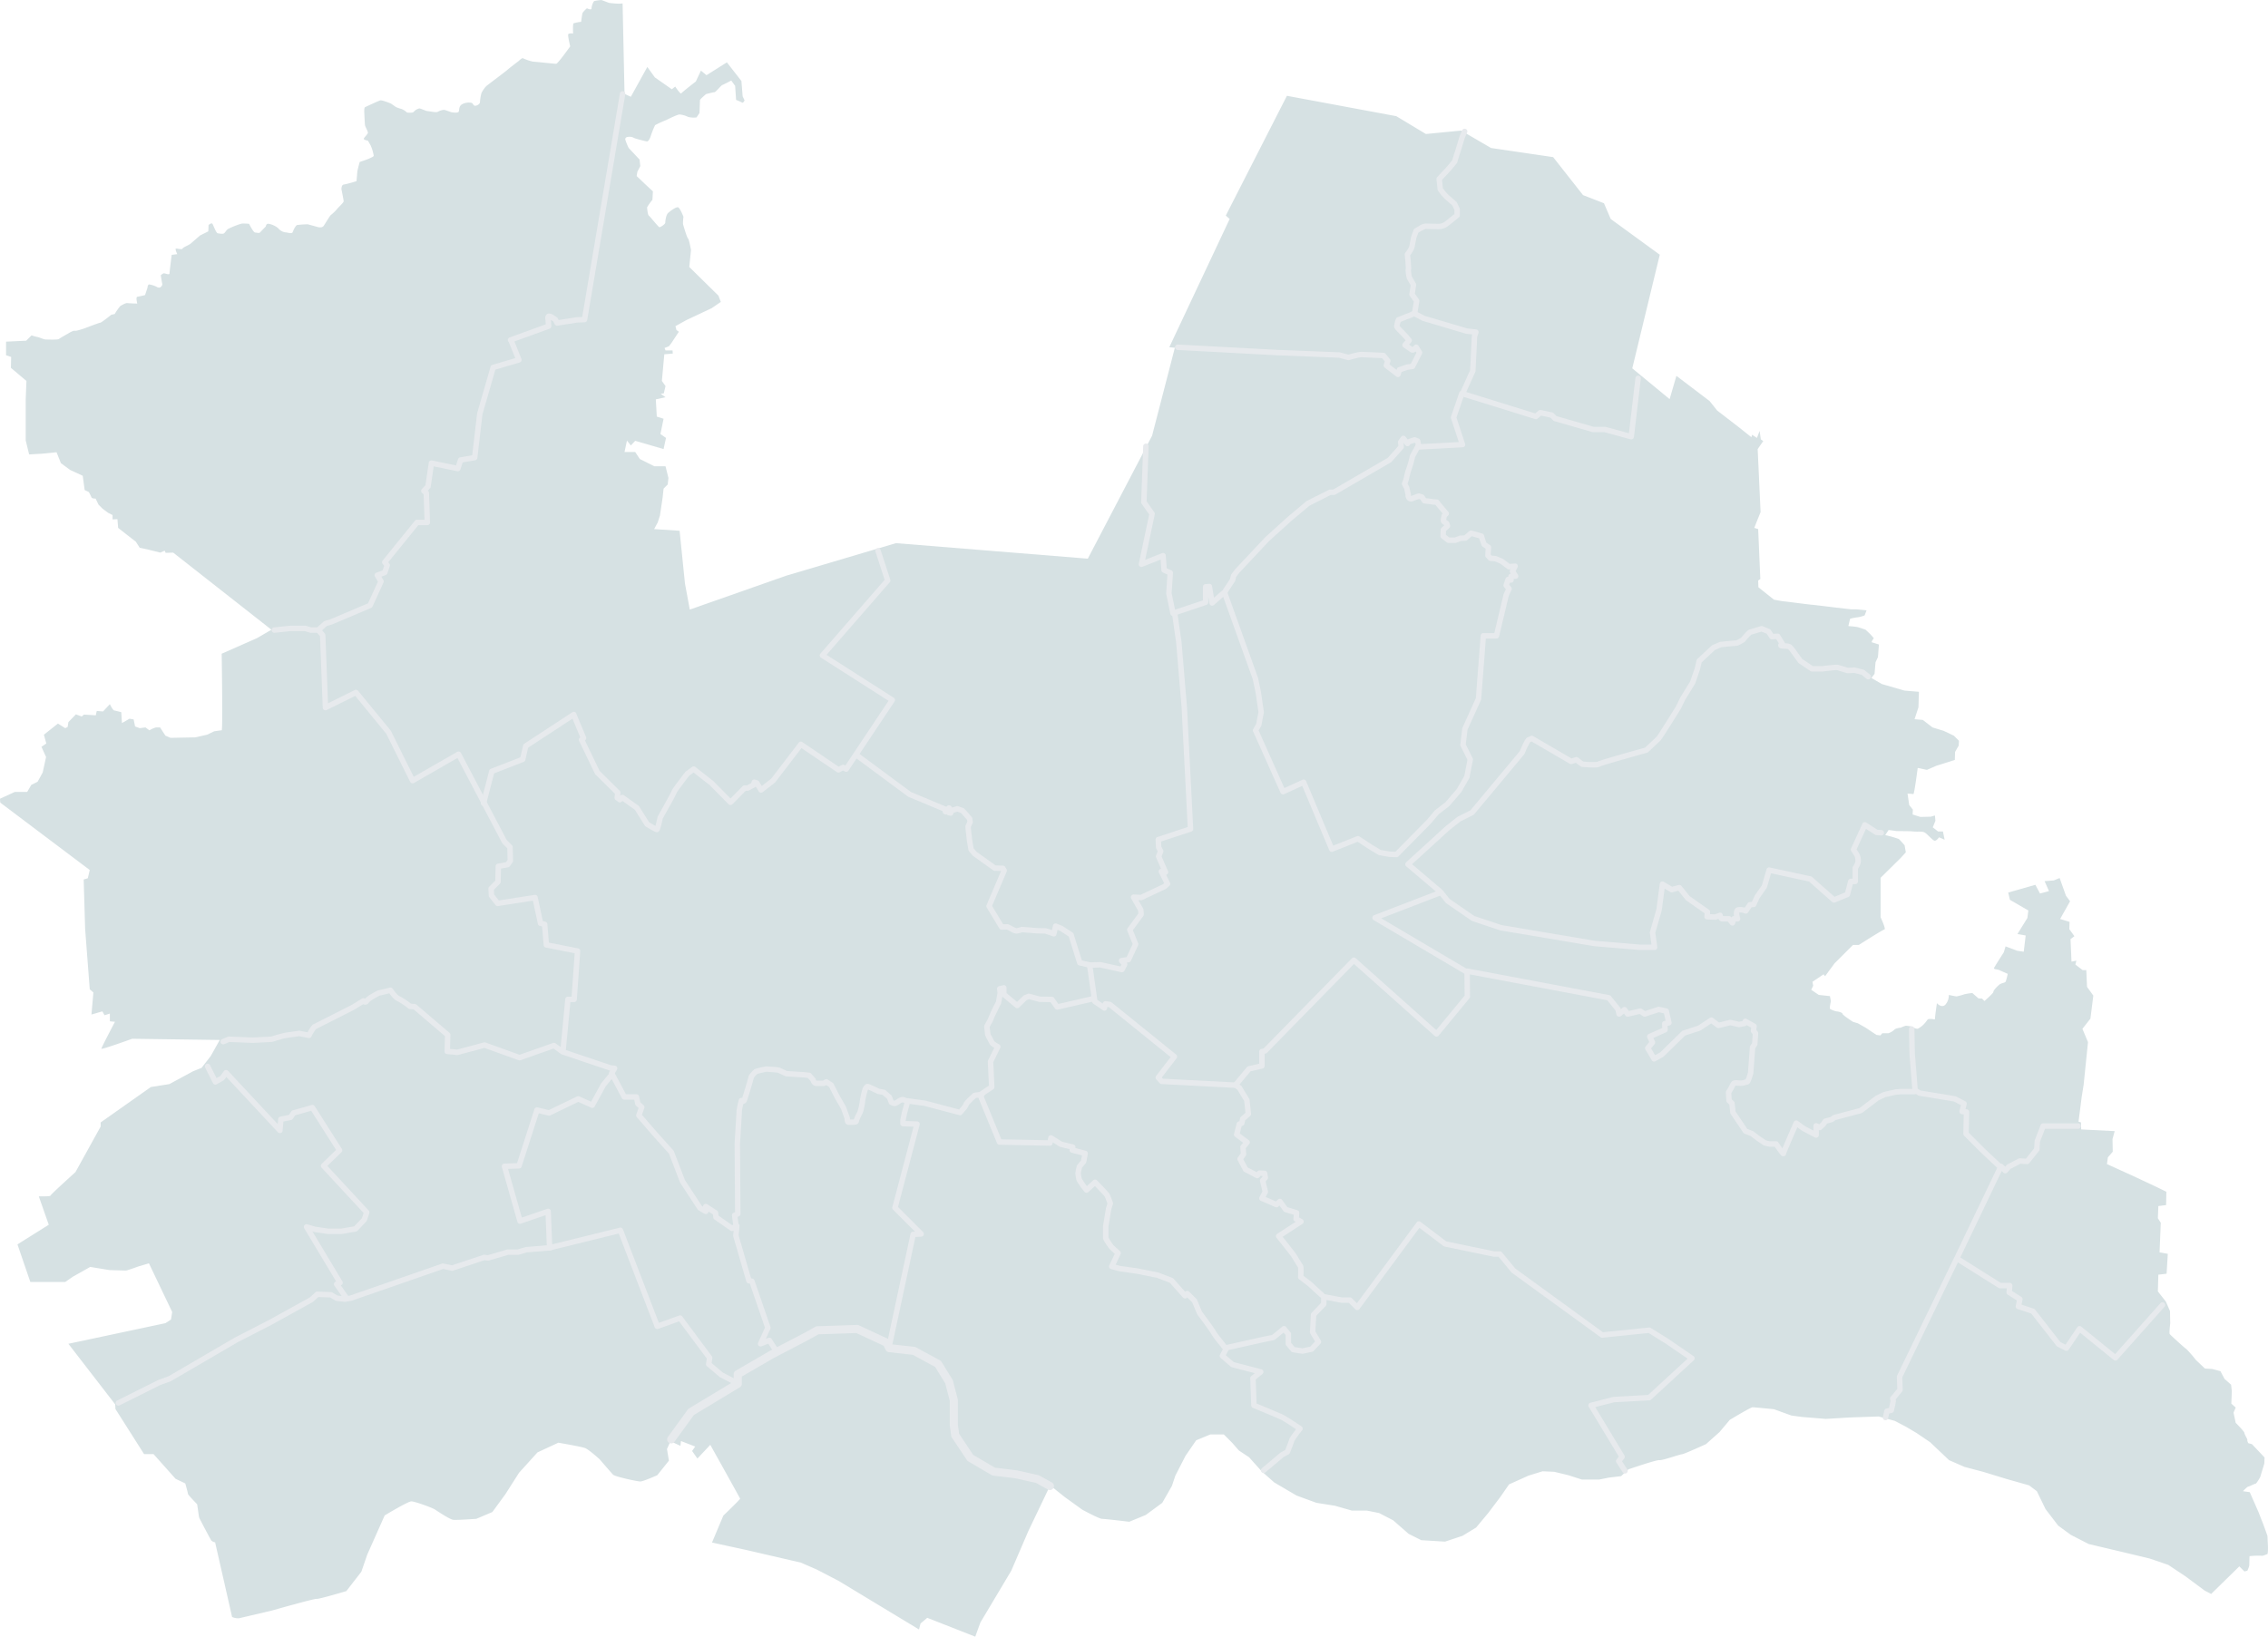
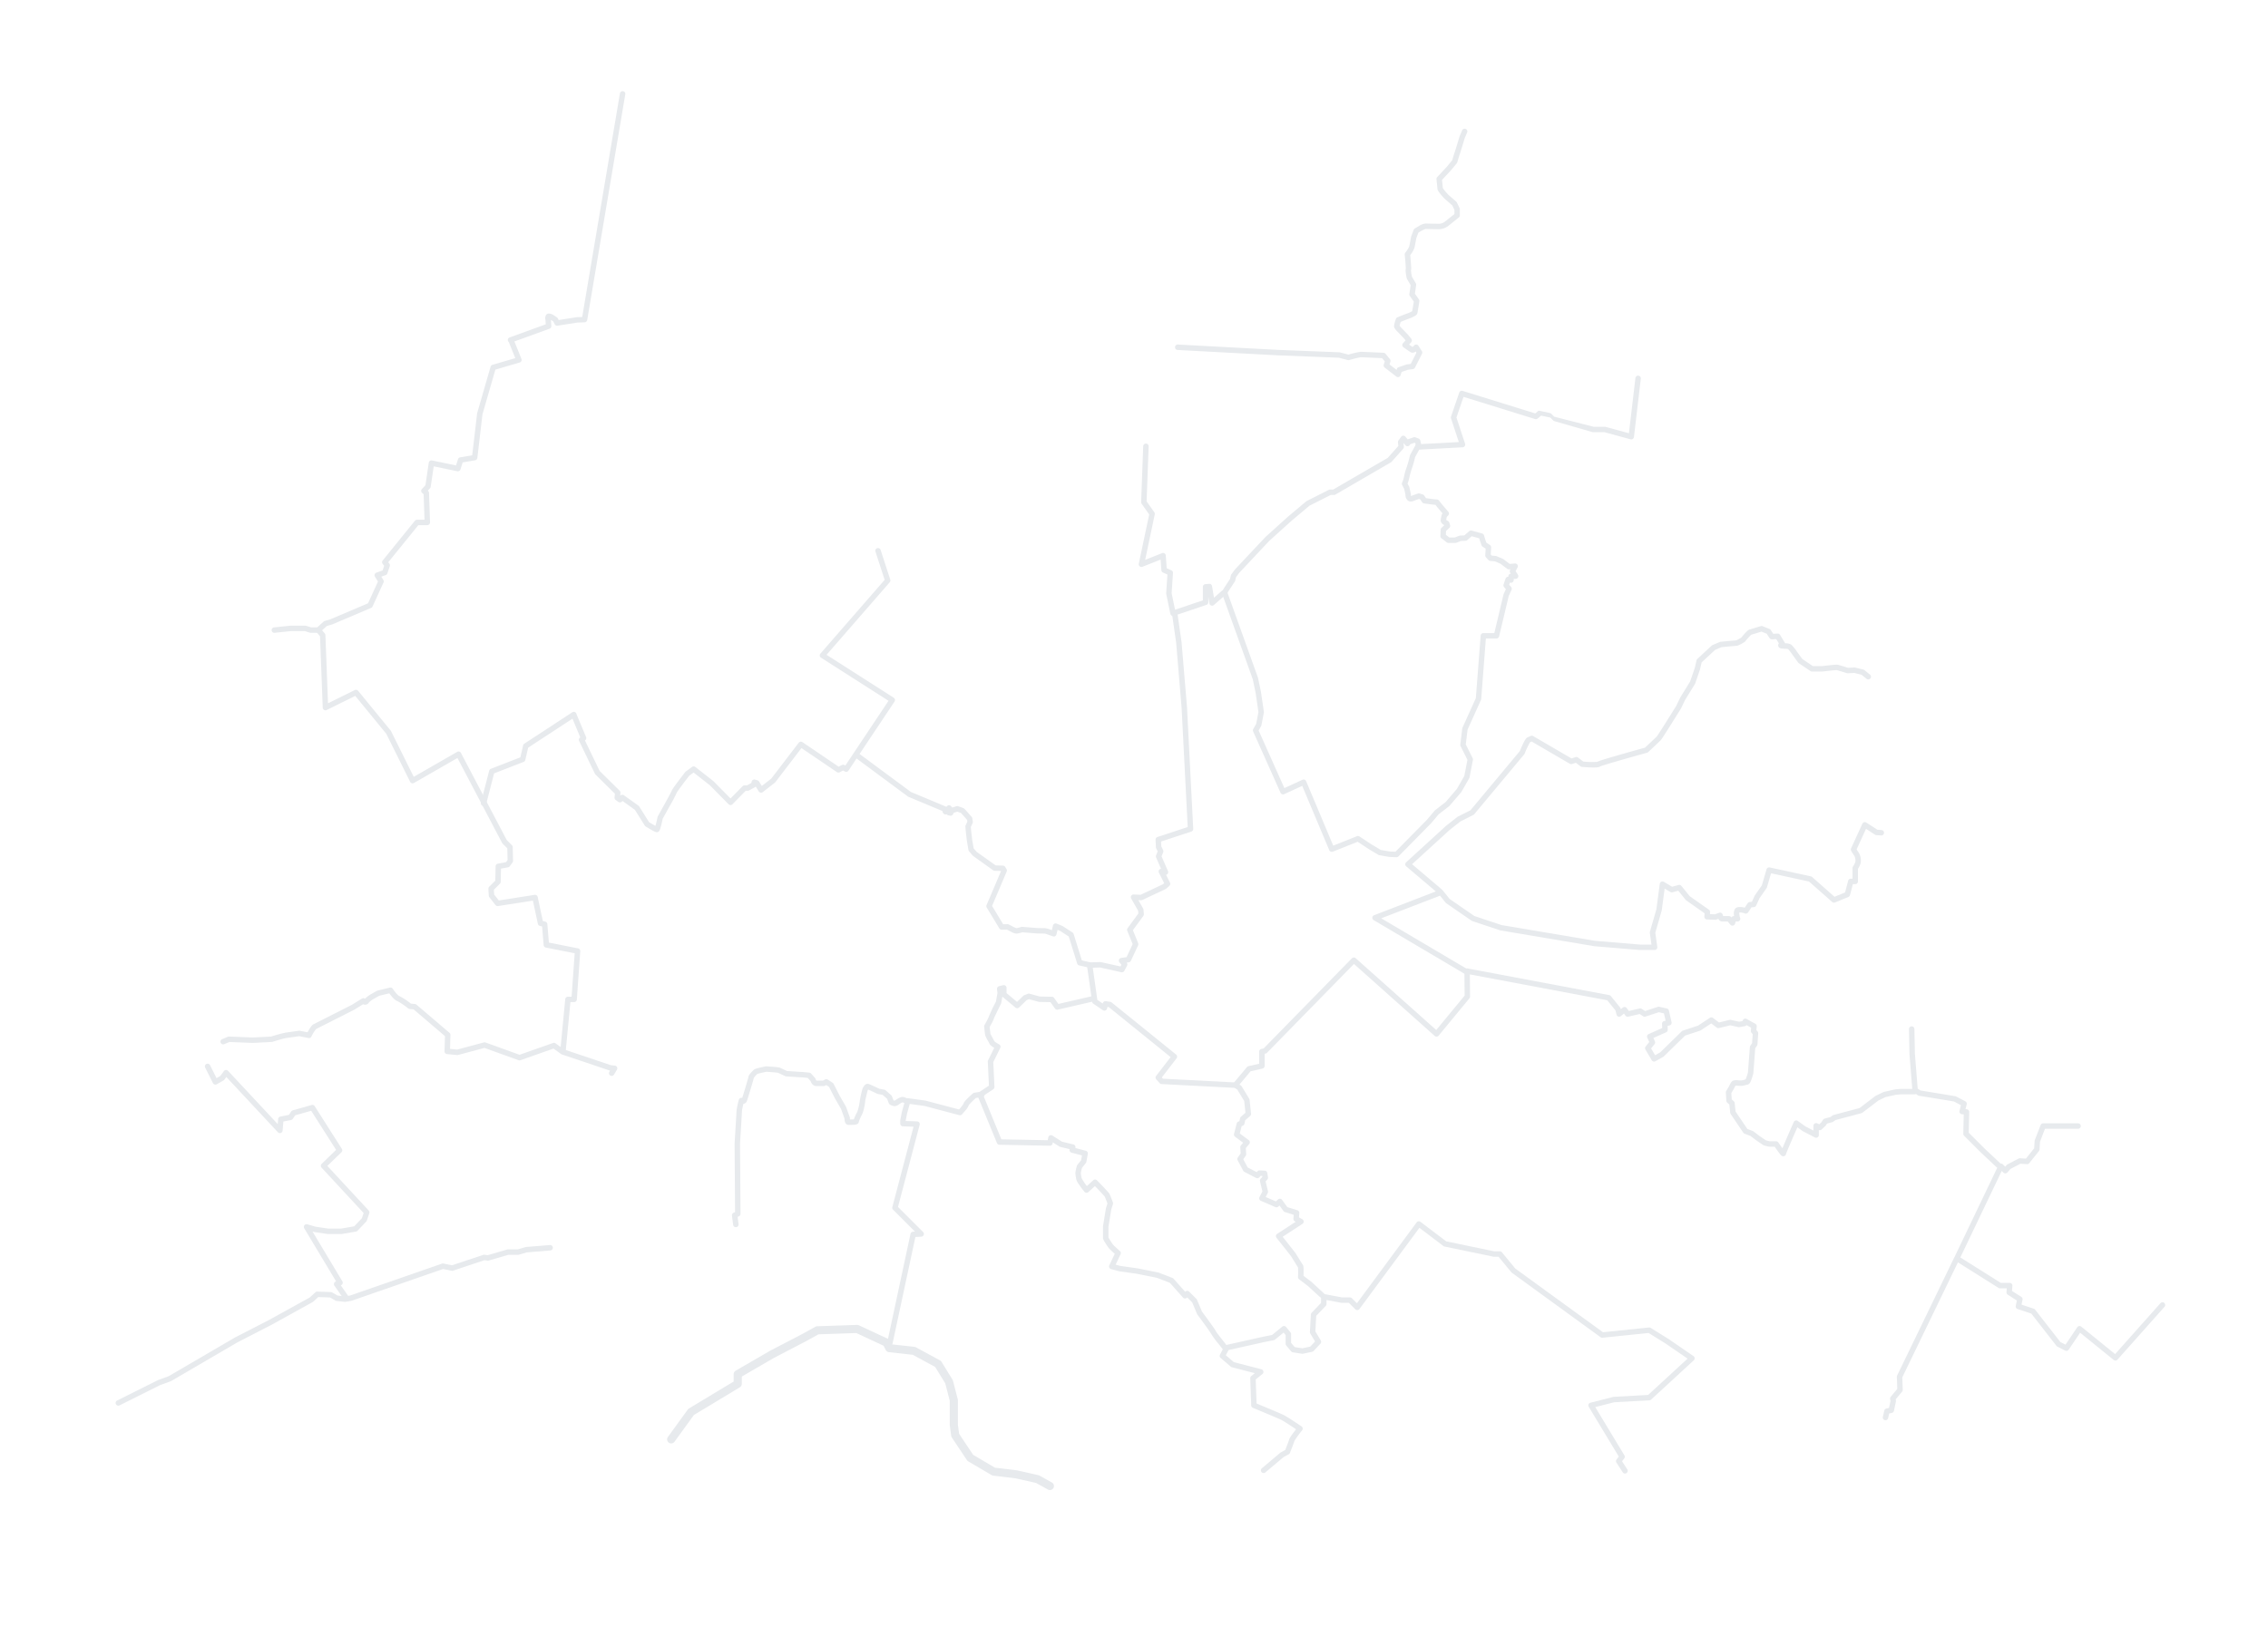
<svg xmlns="http://www.w3.org/2000/svg" width="834.917" height="602.688" viewBox="0 0 834.917 602.688">
  <g id="utrecht" transform="translate(-92.323 -157.844)">
    <g id="backgrounds">
-       <path id="utrecht-bg" d="M337.857,691.429l.715,4.285-4.286,5.357s-5.179,2.32-6.25,2.32-9.285-1.785-10-2.5-5-5.713-5-5.713-3.929-3.572-5.357-4.107-9.821-1.965-9.821-1.965l-7.679,3.572-6.785,7.5-5,7.857-4.822,6.6-5.893,2.5s-7.321.537-8.571.357-5.536-3.035-6.607-3.75-7.5-3.035-8.75-3.035-9.821,5.178-9.821,5.178L227.5,730.355l-2.143,6.25-5.536,7.143s-10.178,3.037-10.893,2.857S192.5,750.89,192.5,750.89l-12.143,2.857a5.562,5.562,0,0,1-2.6-.461c-.081-.432-6.241-27.484-6.241-27.484a2.555,2.555,0,0,1-1.429-.715c-.357-.535-4.375-8.125-4.465-8.482s-.714-4.82-.714-4.82-3.393-3.482-3.393-3.84-.982-3.84-.982-3.84l-3.571-1.7-8.125-9.107h-3.482L134.821,676.7l-.089-1.7L117.5,652.68l35.715-7.59,2.054-1.34.446-2.768-8.571-17.945-3.84,1.16s-4.2,1.518-4.643,1.518-6.071-.178-6.071-.178l-7.054-1.162-6.34,3.572-2.856,1.965H103.483l-4.732-13.84,11.519-7.232-3.661-10.447s4.286.09,4.286-.268,9.2-8.66,9.2-8.66l9.285-16.785v-1.518l18.482-13.037,6.786-1.07,8.75-4.732,3.125-1.25,3.393-4.375,3.3-5.893-32.232-.447s-11.339,4.107-11.339,3.66,5-9.91,5-9.91l-1.875-.178v-2.857l-1.965.625-.8-1.43-4.018,1.162.714-8.125-1.339-1.162-1.7-22.23-.536-18.215,1.519-.447.714-3.035L92.413,453.394l-.09-1.428,5.447-2.5h4.553l1.519-2.59,2.321-1.16,1.875-3.393,1.25-5.715-1.7-3.75,1.785-1.25-.893-3.215,5.179-4.105,2.679,1.7.893-.445.268-1.787,2.769-2.857,2.143.8.8-.715,4.375.268.356-1.607,2.322.18,2.5-2.68s1.071,2.232,1.606,2.322,2.59.625,2.59.625l.268,4.018L140,422.5l1.519.268.535,2.59,1.7.625,2.144-.268,1.428,1.072a8.949,8.949,0,0,1,2.411-1.072h1.518l1.965,3.035,1.875.8,9.106-.18,4.375-.982,2.59-1.25s2.321-.355,2.768-.355,0-28.215,0-28.215l12.946-5.714,5.357-3.125-36.161-28.393-2.768.089-.357-.8-1.606.714-4.286-1.071-3.3-.714-1.429-2.232-3.214-2.5-3.3-2.589-.268-3.214-1.786.089V347.5l-1.606-.8-2.054-1.518-1.519-1.518-1.071-2.232s-1.339.089-1.518-.447a19.467,19.467,0,0,0-.982-1.964l-1.518-.714-.714-5.268-4.644-2.143-3.393-2.5-1.607-4.018-5.356.536-4.732.268L101.786,320V305l.268-6.875L96.34,293.3l.089-4.018-1.875-.625v-5l7.411-.357,1.964-1.964a18.391,18.391,0,0,0,2.232.625c.357,0,2.321.893,2.946.893s4.464.178,4.911-.179,3.3-1.964,3.3-1.964,1.965-1.25,2.5-1.072,2.769-.625,3.125-.714,5.8-2.232,6.25-2.232,4.107-2.946,4.107-2.946l1.25-.268a22.393,22.393,0,0,1,2.054-2.947c.357-.178,1.875-1.161,2.589-1.071s3.661.178,3.661.178-.625-2.41,0-2.5,2.857-.625,2.857-.625l.893-2.678s.089-1.25.625-1.25a8.824,8.824,0,0,1,2.946.982,1.346,1.346,0,0,0,1.161.089s.893-.625.714-1.339-.535-3.125-.535-3.125.8-.714,1.16-.714,2.054.714,2.054.089.8-6.875.8-6.875l2.054-.268s-.982-2.054-.446-2.054,2.321.446,2.41,0,2.321-1.25,3.036-1.875,3.393-2.946,3.393-2.946l3.036-1.518.089-2.321s1.071-.982,1.429-.447,1.339,3.393,1.964,3.482,1.875.357,2.321,0,.8-1.071,1.34-1.518a28.341,28.341,0,0,1,5.179-2.054,21.192,21.192,0,0,1,2.679.089s1.606,3.215,2.231,3.215,1.519.357,1.875-.09,2.054-2.143,2.054-2.143.09-1.161,1.071-.982a7.758,7.758,0,0,1,3.482,1.607,4.236,4.236,0,0,0,2.5,1.518c.8,0,2.589.715,2.857-.089s1.071-2.411,1.606-2.589a36.01,36.01,0,0,1,3.929-.268l3.3.893s1.875.714,2.59-.357,2.231-3.661,2.589-3.929a16.511,16.511,0,0,0,2.232-2.143c.356-.536,2.5-2.411,2.5-2.946s-.8-4.375-.8-4.375-.09-1.7.893-1.786a44.5,44.5,0,0,0,4.643-1.25s.269-2.857.269-3.3.893-3.75.893-3.75,3.214-1.071,3.661-1.339,1.428-.536,1.518-.982a15.75,15.75,0,0,0-1.161-3.839c-.268-.447-.981-1.7-.981-1.7s-1.607-.268-1.519-.714,1.519-1.7,1.519-2.232-.982-2.143-1.072-2.768-.268-4.643-.268-4.643-.089-1.786.268-1.964,4.911-2.321,5.625-2.5,3.929,1.161,3.929,1.161l1.786,1.25a9.874,9.874,0,0,0,2.054.714,6.17,6.17,0,0,1,2.054,1.339s2.143.268,2.5-.268a3.9,3.9,0,0,1,2.053-1.25c.447,0,2.5.982,2.947.982s3.214.625,3.839.268a5.441,5.441,0,0,1,2.232-.714c.625,0,2.321.8,2.946.893s2.41.357,2.589-.357,0-1.875,1.161-2.589a5.223,5.223,0,0,1,3.482-.536c.625.178.625,1.071,1.339,1.071s1.786-.625,1.786-1.339a17.015,17.015,0,0,1,.535-3.3,10.431,10.431,0,0,1,1.786-2.589c.625-.536,7.321-5.536,7.768-5.982s4.2-3.3,4.2-3.3,1.161-1.16,1.518-.982a19.507,19.507,0,0,0,3.661,1.25c.625,0,7.946.8,8.571.8s5.179-6.429,5.179-6.429-.982-4.018-.714-4.464,1.785-.268,1.785-.268-.179-3.482.179-3.75a13.461,13.461,0,0,1,2.769-.536s.356-2.857.535-3.3a10.087,10.087,0,0,1,1.607-1.7s1.7.893,1.7,0,.714-2.678,1.071-2.678a18.582,18.582,0,0,1,2.5-.357c.536.089,2.5.982,3.036,1.071s2.589.268,3.3.268,1.518-.089,1.518-.089l.714,33.3,2.321,1.072,6.072-10.982,2.768,3.839,6.25,4.375,1.25-.982s1.964,2.946,2.232,2.5,5.356-4.375,5.356-4.375l1.875-4.018,2.054,1.7,7.5-4.732,5.357,6.875.446,5.625.714,1.518s-.535,1.071-.893.8a19.442,19.442,0,0,0-2.232-.982l-.356-5.178L361.52,187.5s-2.679,1.429-3.215,1.607-2.5,2.678-2.946,2.678-3.125.714-3.125.714S350,194.374,350,194.731s-.179,4.732-.179,4.732l-1.071,1.607a7.967,7.967,0,0,1-3.125-.179A8.763,8.763,0,0,0,342.5,200c-.894,0-4.911,2.054-4.911,2.054a38.293,38.293,0,0,0-4.107,1.875,31.345,31.345,0,0,0-1.606,4.018s-.625,2.143-1.519,1.964-2.589-.625-3.839-.982-1.161-.714-2.5-.714-1.518.536-1.518.982a22.634,22.634,0,0,0,1.25,3.125l4.018,4.286.268,2.41-1.071,2.054-.268,1.607,3.75,3.571,2.231,2.054-.178,3.125a18.548,18.548,0,0,0-1.965,2.768c0,.357.268,2.857.625,3.036s3.571,4.285,3.929,4.285,2.143-1.071,2.143-1.7.269-2.768.982-3.482,3.036-2.411,3.75-2.143,1.964,3.482,1.964,3.482a17.361,17.361,0,0,0-.178,2.589c.089.536,1.518,5.268,1.875,5.447s1.071,4.2,1.071,4.2l-.625,6.25L356.788,266.7l.893,2.321-3.393,2.322L345,275.713l-4.019,2.232.357,1.429.893.625-2.768,4.2-.893,1.161-1.607.625.357.893h2.589l.09,1.161-3.125.268-.894,9.821,1.34,1.875-.625,2.679-1.161.179,1.786,1.25-3.571.8.356,6.339,2.5.8-1.16,5.625,2.054,1.428-.894,4.107-10.446-3.036-1.607,1.7-1.428-1.786-.894,4.2h3.929l1.7,2.589,5.357,2.679h4.107l1.071,4.286-.268,2.411-1.519,1.518-.356,3.3-.982,6.607-.8,2.5-1.339,2.5,9.375.625,1.964,19.375,1.786,9.643,35.535-12.5,40.357-11.964,70.625,5.714,23.66-45.268,8.394-32.411-2.054-.178L545,238.48l-1.429-1.25,22.5-44.107,40.268,7.5,10.9,6.564,12.974-1.26,11.012,6.415L664.08,215.7l11,13.988,7.71,3,2.487,5.793,18.059,13.16-10.123,41.841,13.75,11.339,2.5-8.571,12.232,9.286,2.768,3.482L732.231,315l4.821,3.839.269-.893,1.785,1.161.982-2.589.446,3.125.893.625-2.053,2.946,1.071,23.214-1.519,3.75-.8,2.053,1.428.447.8,18.393-.8.536.09,2.5,5.714,4.554s3.3.625,3.661.625,9.821,1.25,10.268,1.25,9.107,1.071,9.107,1.071l5.446.625H775.8l3.661.357-.714,1.875a12.563,12.563,0,0,1-2.679.714,13.987,13.987,0,0,0-2.679.536l-.625,2.679s2.5.178,3.3.357,3.035.982,3.035.982l1.786,1.7,1.25,1.428s-1.071,1.429-.715,1.518,2.59.8,2.59.8l-.357,4.643-.893,1.875-.357,4.286-1.16,1.518,3.839,2.232,8.3,2.41,5.357.447-.179,5.715-1.429,4.375,3.035.268,3.572,2.768,4.106,1.25,3.75,1.785,1.875,1.875-.089,1.787-1.34,2.32-.089,2.947-6.786,2.143-3.481,1.518-3.394-.715s-1.25,9.732-1.606,9.643-2.144-.178-2.144-.178l.625,4.2,1.34,1.7-.09,1.785,2.857.895,3.84-.09,1.518-.447.179,1.965-.982,2.41,1.964,1.518h1.786l.625,3.037-2.054-.893s-.982,1.428-1.7,1.25-2.5-2.322-3.482-2.947-2.589-.268-4.285-.447-6.071-.088-6.429-.178-2.679-.357-2.679-.357l-1.25,1.875a40.494,40.494,0,0,1,5,1.43c.446.355,2.143,2.32,2.143,2.32l.446,2.59-1.964,2.143-7.321,7.232v14.553s2.054,4.375,1.429,4.465-9.465,5.715-9.465,5.715h-2.143l-6.786,6.785-3.481,4.732-.536-.715-4.107,2.768.269,1.43-.715,1.518,2.769,1.875,4.106.445.357,1.875s-.625,2.68-.268,2.857a7.817,7.817,0,0,0,2.321.893c.625,0,2.232.447,2.232.9s3.839,2.945,3.839,2.945l1.786.535,2.856,1.607,4.019,2.68,1.428.178.715-.8H787.5a6.292,6.292,0,0,0,2.143-1.25c.447-.625,2.41-.8,2.41-.8a10.46,10.46,0,0,1,1.875-.713c.357,0,2.054.268,2.054.268s1.7,1.07,2.411.8a8.64,8.64,0,0,0,2.768-2.32c.893-1.072.625-1.25,1.786-1.25s1.785.355,1.7,0,.714-5.8.714-5.8,1.607,1.875,3.036.625a5.187,5.187,0,0,0,1.339-3.66s2.5.535,2.857.535a20.96,20.96,0,0,0,2.946-.8,25.242,25.242,0,0,1,2.857-.447l2.232,1.965,1.339.09.893.893s3.394-2.947,3.3-3.393,1.429-2.055,2.232-2.68,2.054-.535,2.321-1.16a25.794,25.794,0,0,0,.714-2.768s-2.856-1.25-3.214-1.43-1.964-.268-1.875-.625S830,508.483,830,508.483l.625-2.143,4.285,1.607,2.411.357.714-5.982L835,501.787l3.66-5.895.357-2.768-6.786-3.928-.625-2.68,10-2.855,1.7,3.213,3.3-.893L845,482.321l3.393-.268,2.143-.893,2.321,6.518,1.519,2.053-3.661,6.518,3.482,1.072L854.1,500l1.875,2.59-1.429,1.072.357,8.3,1.786-.357-.357,1.43,2.679,2.053h1.339l.269,6.16,2.321,3.215-1.071,8.482-2.947,3.75,2.054,4.91-1.606,15.715-.715,4.465-1.16,9.1.893.27.089,2.588,12.321.625-.8,2.947.089,4.643-1.786,2.053-.356,2.5,9.643,4.375,8.75,4.107,3.482,1.7-.09,4.91-2.856.357-.179,4.465,1.071,1.7-.446,10.893,3.035.537-.446,7.32-3.035.357-.179,6.16,2.946,3.75,1.518,3.482.09,4.555s-.447,3.57-.179,3.928,5.714,5.357,6.071,5.447a46.608,46.608,0,0,1,3.571,4.107l3.3,3.125,2.679.178,3.035.8,1.519,2.857,2.41,2.143.268,2.322-.178,4.643,1.606,1.43-.8,1.875.8,3.75s3.215,3.213,3.215,3.75,1.16,2.23,1.071,2.588.357,1.162.357,1.162l1.339.355,3.3,3.482,1.339,1.43-.089,2.232-1.518,5s-1.34,2.41-1.7,2.41-2.321,1.07-2.678,1.07-1.965,1.7-1.965,1.7l2.5.357,3.215,7.32,1.785,4.555,1.518,4.2.179,3.75s.09,3.037-.268,3.037-1.518.713-2.232.535a29.142,29.142,0,0,0-4.285.178s-.09,3.125-.09,3.482a10.422,10.422,0,0,1-.714,1.875l-1.071.268-1.875-1.875L906.314,744.8l-2.389-1.236-6.964-5.18-6.429-4.285-6.785-2.32-9.644-2.322-12.856-3.035-6.607-3.393-4.643-3.4-4.644-6.07-3.214-6.607-2.857-2.143-8.214-2.322-8.75-2.678-6.786-1.785-5.714-2.5-6.965-6.607-5-3.393-3.929-2.322-4.106-2.143-5.894-1.607-10.535.357-8.929.535-8.75-.715-3.929-.535-6.429-2.32s-7.143-.715-7.856-.715-8.394,4.643-8.394,4.643l-3.75,4.465-5,4.463s-8.214,3.75-8.929,3.75-7.143,2.322-8.214,2.145-11.429,3.393-11.429,3.393l-2.679,2.5-4.464.535-3.571.715h-6.429l-5-1.607-5.179-1.25-4.286-.18-5.178,1.607-7.144,3.215-3.214,4.643L640.178,715l-4.464,5.357-5,3.035-6.429,2.145-8.75-.537-4.643-2.32-5.715-5L600,715l-4.465-.893H590l-6.25-1.785-6.786-1.072-7.321-2.678-8.215-4.822-4.643-4.107-4.643-5.178-3.75-2.5-2.5-2.857-3.036-3.035h-5l-5.179,2.143-3.928,5.715-3.75,7.32-1.25,3.75-3.572,6.25-6.071,4.465-6.071,2.5s-8.929-1.072-10-1.072-7.321-3.393-7.321-3.393l-6.429-4.643-5.357-4.285-8.018,16.766-6.3,14.631-6.7,11.244-4.672,7.828-1.894,5.24-17.678-6.945-2.463,2.084-.567,2.209-29.548-17.867-8.144-4.229-5.809-2.525-20.456-4.736-12.248-2.65,4.167-9.912s6.25-6,6.188-6.252S353.8,689.885,353.8,689.885l-4.735,5.051-1.957-2.777,1.137-1.641-5.24-2.021-.189,1.768-3.662-1.7Z" fill="#d6e1e3" />
-     </g>
+       </g>
    <g id="municipalities">
-       <path id="aamersfoort" d="M614.3,323.44a1,1,0,0,1-.053-2l15.11-.815-2.875-8.734a1,1,0,0,1,0-.637l3.03-8.839a1,1,0,0,1,1.242-.631l26.75,8.3,1.224-1.035a1,1,0,0,1,.853-.215l4.166.884a1,1,0,0,1,.5.271l1.082,1.081L678.964,315h4.152a1,1,0,0,1,.263.035l8.6,2.347,2.389-20.312a1,1,0,1,1,1.986.234l-2.525,21.466a1,1,0,0,1-1.256.848L682.982,317h-4.159a1,1,0,0,1-.277-.039L664.53,312.92a1,1,0,0,1-.43-.253l-1.054-1.054-3.4-.721-1.268,1.073a1,1,0,0,1-.942.192l-26.347-8.172-2.606,7.6,3.178,9.656a1,1,0,0,1-.9,1.311l-16.414.885Z" fill="#e7eaed" />
+       <path id="aamersfoort" d="M614.3,323.44a1,1,0,0,1-.053-2l15.11-.815-2.875-8.734a1,1,0,0,1,0-.637l3.03-8.839a1,1,0,0,1,1.242-.631l26.75,8.3,1.224-1.035l4.166.884a1,1,0,0,1,.5.271l1.082,1.081L678.964,315h4.152a1,1,0,0,1,.263.035l8.6,2.347,2.389-20.312a1,1,0,1,1,1.986.234l-2.525,21.466a1,1,0,0,1-1.256.848L682.982,317h-4.159a1,1,0,0,1-.277-.039L664.53,312.92a1,1,0,0,1-.43-.253l-1.054-1.054-3.4-.721-1.268,1.073a1,1,0,0,1-.942.192l-26.347-8.172-2.606,7.6,3.178,9.656a1,1,0,0,1-.9,1.311l-16.414.885Z" fill="#e7eaed" />
      <path id="baarn" d="M524.143,384.682a1,1,0,0,1-.979-.8l-1.516-7.324a1,1,0,0,1-.019-.269l.459-6.879-1.634-.726a1,1,0,0,1-.591-.842l-.282-3.942-6.686,2.653a1,1,0,0,1-1.347-1.136l3.825-18.135-2.779-3.937a1,1,0,0,1-.182-.614l.758-20.582a1,1,0,1,1,2,.074l-.746,20.244,2.836,4.017a1,1,0,0,1,.162.783l-3.53,16.739,6.223-2.47a1,1,0,0,1,1.366.858l.336,4.705,1.724.766a1,1,0,0,1,.592.98l-.5,7.44,1.26,6.085,10.245-3.451v-4.964a1,1,0,0,1,.91-1l1.39-.126a1,1,0,0,1,1.077.832l.714,4.287,2.816-2.475a1,1,0,1,1,1.32,1.5l-4.167,3.662a1,1,0,0,1-1.646-.587l-.414-2.482v2.065a1,1,0,0,1-.681.948l-11.995,4.041A1,1,0,0,1,524.143,384.682Z" fill="#e7eaed" />
      <path id="bunnik" d="M543.037,654.839a1,1,0,0,1-.874-.513c-.115-.174-.684-.9-1.187-1.532a30.906,30.906,0,0,1-2.87-3.9c-.248-.511-2.725-3.935-4.979-6.955a1,1,0,0,1-.121-.211l-1.8-4.284-1.832-1.832-.1.1a1,1,0,0,1-1.455-.042l-4.839-5.444-4.784-1.845-7.477-1.5-6.312-.889a.99.99,0,0,1-.123-.025l-2.946-.8a1,1,0,0,1-.641-1.392l2-4.233a28.678,28.678,0,0,1-2.165-2.061c-.155-.207-.659-.919-1.121-1.628-.877-1.348-1.043-1.808-1.043-2.185v-4.2a1,1,0,0,1,.013-.162l1.071-6.518a1,1,0,0,1,.034-.141l.52-1.636c-.336-.9-.813-2.138-.984-2.5-.268-.389-1.937-2.168-3.623-3.906l-2.41,2.2a1,1,0,0,1-1.448-.1c-.033-.041-.822-1-1.1-1.376-.154-.2-.574-.813-.951-1.389a5.774,5.774,0,0,1-.914-1.643,17.155,17.155,0,0,1-.386-2.476,16.431,16.431,0,0,1,.57-2.673,1,1,0,0,1,.188-.367l1.358-1.676.324-1.786-3.838-1.014a1,1,0,0,1-.731-1.132l.026-.156-3.473-.849a1,1,0,0,1-.3-.127l-2.417-1.534-.082.429a1,1,0,0,1-1,.813l-18.571-.357a1,1,0,0,1-.906-.62l-7.143-17.41a1,1,0,0,1,.37-1.212l3.814-2.543-.419-8.81a1,1,0,0,1,.1-.489l2.267-4.608-.229-.142c-1.084-.684-1.391-1.043-1.534-1.4-.058-.144-.382-.738-.618-1.171a11.027,11.027,0,0,1-.942-1.9c-.093-.375-.279-2.153-.381-3.18a1,1,0,0,1,.125-.592c.641-1.132,1.391-2.536,1.5-2.863a50.763,50.763,0,0,1,2.693-5.713l.574-3.2-.163-1.463a1,1,0,0,1,.765-1.084l1.519-.357a1,1,0,0,1,1.229.973v1.943l3.861,3.229,2.3-2.23a1,1,0,0,1,.325-.211l1.34-.535a1,1,0,0,1,.634-.036l3.809,1.039,4.429.086a1,1,0,0,1,.8.421l1.577,2.224,12.115-2.8a1,1,0,0,1,.45,1.949l-12.768,2.947a1,1,0,0,1-1.04-.4l-1.673-2.359-4.049-.078a1,1,0,0,1-.244-.035l-3.606-.984-.846.338-2.8,2.719a1,1,0,0,1-1.338.049l-4.823-4.034-.426,2.373a1,1,0,0,1-.09.271c-1.166,2.332-2.445,4.971-2.6,5.418a9.6,9.6,0,0,1-.927,1.963c-.241.448-.476.871-.624,1.136.111,1.092.244,2.273.3,2.556.095.229.51.991.762,1.454.33.606.554,1.019.671,1.275a11.407,11.407,0,0,0,1.742,1.123,1,1,0,0,1,.418,1.319l-2.565,5.214.434,9.117a1,1,0,0,1-.444.88l-3.6,2.4,6.583,16.045,17.071.328.2-1.046a1,1,0,0,1,1.518-.657l3.521,2.234,4.216,1.031a1,1,0,0,1,.749,1.136l-.029.173,3.851,1.017a1,1,0,0,1,.729,1.145l-.535,2.947a1,1,0,0,1-.207.451l-1.386,1.71a19.072,19.072,0,0,0-.445,1.954,17.412,17.412,0,0,0,.315,1.935,28.153,28.153,0,0,0,1.537,2.365c.082.11.225.291.381.487l2.341-2.14a1,1,0,0,1,1.389.038c.011.011,1.067,1.09,2.142,2.22,2.268,2.385,2.409,2.668,2.5,2.855.283.567,1.11,2.792,1.2,3.044a1,1,0,0,1,.015.651l-.6,1.9-1.046,6.366v3.993a24.968,24.968,0,0,0,1.758,2.727c.2.233,1.425,1.357,2.458,2.271a1,1,0,0,1,.241,1.176l-1.811,3.831,1.734.473,6.277.884.057.01,7.589,1.52a1,1,0,0,1,.163.047l5.09,1.963a1,1,0,0,1,.388.269l4.295,4.832.053-.053a1,1,0,0,1,1.415,0l2.678,2.678a1,1,0,0,1,.215.32l1.828,4.352c1.2,1.615,4.763,6.414,5.129,7.237.2.42,1.83,2.486,2.614,3.479a17.208,17.208,0,0,1,1.384,1.836,1,1,0,0,1-.893,1.448Z" fill="#e7eaed" />
-       <path id="bunschoten" d="M631.091,302.984a1,1,0,0,1-.911-1.411l3.332-7.4.622-12.564a1,1,0,0,1,.05-.267L634.3,281l-2.18-.242a.994.994,0,0,1-.173-.035l-15.783-4.672a1,1,0,0,1-.179-.072l-2.9-1.515a1,1,0,1,1,.925-1.773l2.818,1.47,15.605,4.619,3.321.369a1,1,0,0,1,.838,1.31l-.462,1.385-.624,12.616a1,1,0,0,1-.087.361L632,302.394A1,1,0,0,1,631.091,302.984Z" fill="#e7eaed" />
      <path id="de_bilt-utrecht-border" d="M493.35,514.171a1,1,0,0,1-.223-.025l-3.526-.8a1,1,0,0,1-.733-.677l-3.108-9.968-3.188-2.073-.93-.376-.4,1.681a1,1,0,0,1-1.31.71c-1.205-.432-2.577-.908-2.948-1.014-.528-.007-2.55-.04-2.8-.044l-.062,0-5.44-.43a14.192,14.192,0,0,1-2.032.475,3.55,3.55,0,0,1-1.81-.524c-.444-.212-.831-.426-.931-.483l-.918-.458-1.9.04a1,1,0,0,1-.877-.482l-4.644-7.68a1,1,0,0,1-.065-.909l5.339-12.556-2.35-.071a1,1,0,0,1-.551-.185l-7.321-5.223a1,1,0,0,1-.177-.161l-1.384-1.607a1,1,0,0,1-.228-.486l-.581-3.438q0-.025-.007-.05l-.356-3.035c0-.009,0-.018,0-.028l-.179-2.01a1,1,0,0,1,.088-.507l.635-1.38-.093-.626c-.935-1.082-1.942-2.222-2.275-2.565-.25-.094-.8-.289-1.342-.475l-1.345.438a3.316,3.316,0,0,0-.148.374,1,1,0,0,1-1.161.675l-.625-.133a1,1,0,0,1-.61-.4,1.03,1.03,0,0,1-.687.052,1.315,1.315,0,0,1-.869-1.233l-12.5-5.219a1,1,0,0,1-.21-.119l-19.445-14.395a1,1,0,0,1,1.19-1.607l19.347,14.323,12.943,5.406a1,1,0,0,1,.1.051c.108-.111.2-.209.277-.282a1,1,0,0,1,1.483.075l.4.492,0,0,1.548-.5a1,1,0,0,1,.632.005c1.761.6,1.941.693,2,.723.207.1.357.18,2.987,3.23a1,1,0,0,1,.232.506l.179,1.207a1,1,0,0,1-.081.565l-.648,1.408.154,1.731.351,3,.53,3.138,1.123,1.3,6.976,4.977,2.688.081a1,1,0,0,1,.823.478l.491.8a1,1,0,0,1,.067.913l-5.381,12.654,4.08,6.748,1.565-.033a1,1,0,0,1,.468.105l1.161.58.047.025a8.54,8.54,0,0,0,1.658.761,16.371,16.371,0,0,0,1.756-.445,1,1,0,0,1,.368-.04l5.594.443c1.092.018,2.73.044,2.853.044a9.663,9.663,0,0,1,2.456.756l.412-1.728a1,1,0,0,1,1.348-.7l2.1.848a1,1,0,0,1,.17.089l3.571,2.322a1,1,0,0,1,.41.541l3.044,9.762,2.965.675a1,1,0,0,1-.221,1.975Z" fill="#e7eaed" />
      <path id="de_ronde_venen" d="M193.317,390.868a1,1,0,0,1-.1-1.995l6.061-.631a1,1,0,0,1,.1-.005h5.3a1,1,0,0,1,.3.045l1.875.586H209.1l2.365-2.14a1,1,0,0,1,.389-.218l2.091-.615,13.857-5.887,3.659-8-1.112-1.818a1,1,0,0,1,.511-1.461l2.323-.845.562-1.686-.555-.713a1,1,0,0,1,.012-1.244l11.869-14.647a1,1,0,0,1,.777-.37H248.6l-.327-9.385-.551-.472a1,1,0,0,1-.084-1.438l1.306-1.415,1.218-8.28a1,1,0,0,1,1.193-.834l8.841,1.837.736-2.3a1,1,0,0,1,.784-.681l4.44-.758,1.807-15.42a1,1,0,0,1,.033-.161l4.925-17.046a1,1,0,0,1,.679-.682l8.411-2.467L279.62,283.8a1,1,0,0,1,.309-1.7l13.308-4.831-.119-1.668a2.339,2.339,0,0,1,.191-1.706,1.332,1.332,0,0,1,.9-.591,3.253,3.253,0,0,1,2.089.722c.562.34,1.048.686,1.069.7a1,1,0,0,1,.313.367l.3.6,6.689-1.048a1,1,0,0,1,.122-.012l1.862-.062,13.882-82.319a1,1,0,1,1,1.972.333L308.489,275.7a1,1,0,0,1-.953.833l-2.618.087-7.351,1.152a1,1,0,0,1-1.049-.541l-.512-1.023c-.3-.2-.608-.4-.881-.56l.159,2.226a1,1,0,0,1-.656,1.011l-12.938,4.7,2.586,6.41a1,1,0,0,1-.646,1.334l-8.943,2.623-4.75,16.439-1.884,16.081a1,1,0,0,1-.825.869l-4.579.782-.825,2.578a1,1,0,0,1-1.156.674l-8.685-1.8-1.109,7.537a1,1,0,0,1-.255.533l-.812.879.1.083a1,1,0,0,1,.349.725l.378,10.859a1,1,0,0,1-1,1.035h-3.311l-11.069,13.66.4.509a1,1,0,0,1,.159.93l-.884,2.652a1,1,0,0,1-.607.624l-1.628.592.751,1.229a1,1,0,0,1,.056.937l-4.041,8.839a1,1,0,0,1-.518.5l-14.268,6.061a1,1,0,0,1-.109.039l-1.928.566-2.481,2.246a1,1,0,0,1-.671.259H206.7a1,1,0,0,1-.3-.045l-1.875-.586h-5.1l-6.009.626A1.012,1.012,0,0,1,193.317,390.868Z" fill="#e7eaed" />
      <path id="eemnes" d="M606.965,296.713a1,1,0,0,1-.611-.208l-4.286-3.3a1,1,0,0,1-.343-1.093l.373-1.18-.982-1.2c-2.375-.11-7.35-.334-7.9-.335a39.653,39.653,0,0,0-4.192,1.033,1,1,0,0,1-.529.006l-3.288-.865-22.57-.889h-.014l-36.785-1.964a1,1,0,0,1,.107-2l36.777,1.964,22.673.893a1,1,0,0,1,.215.032l3.129.823a30.818,30.818,0,0,1,4.474-1.035c.729,0,8.125.343,8.439.358a1,1,0,0,1,.727.366l1.607,1.964a1,1,0,0,1,.18.935l-.325,1.029,2.6,2,.105-.333a1,1,0,0,1,.628-.644l2.856-.982a1,1,0,0,1,.19-.045l1.446-.2,2.093-4.114-.3-.464a1.587,1.587,0,0,1-1.836.285c-.466-.28-2.431-1.67-2.654-1.828a1,1,0,0,1-.167-1.483l.95-1.06-.6-.735-1.919-2.006c-.086-.082-.415-.4-.747-.76-.7-.769-.977-1.255-.977-1.735a12.557,12.557,0,0,1,.676-2.637,1,1,0,0,1,.568-.608c1.154-.475,3.142-1.285,3.528-1.384a12.623,12.623,0,0,0,1.915-.868c.109-.611.354-2.107.584-3.544l-1.462-2.079a1,1,0,0,1-.171-.724l.483-3.222-1.339-2.284a1,1,0,0,1-.117-.3c-.5-2.406-.445-3.117-.342-3.432.031-.585-.171-3.12-.386-5.241a1,1,0,0,1,.2-.707,12.358,12.358,0,0,0,1.431-2.225c.141-.56.554-2.787.7-3.6a1,1,0,0,1,.046-.168l.893-2.41a1,1,0,0,1,.4-.5c.028-.018.7-.444,1.476-.877a5.441,5.441,0,0,1,2.452-.976c.333,0,1.107.018,2,.038,1.049.024,2.239.051,2.818.051a3.926,3.926,0,0,0,2.255-.692c.552-.414,2.739-2.18,3.62-2.893v-1.528l-.8-1.663c-.5-.44-2.089-1.826-2.606-2.269a17.2,17.2,0,0,1-1.608-1.756c-1.145-1.4-1.24-1.78-1.241-2.124-.006-.247-.183-1.954-.351-3.465a1,1,0,0,1,.262-.791l3.551-3.818,1.991-2.406c.2-.682.7-2.424.87-2.842.131-.338,1.2-3.853,1.846-5.987a1,1,0,0,1,.04-.11l.893-2.054a1,1,0,1,1,1.834.8l-.87,2c-.321,1.064-1.705,5.642-1.887,6.1-.111.276-.57,1.833-.861,2.85a1,1,0,0,1-.191.363l-2.143,2.589-.038.043-3.259,3.5c.105.96.262,2.428.3,3.018a18.039,18.039,0,0,0,2.161,2.574c.622.533,2.688,2.341,2.776,2.417a1,1,0,0,1,.244.321l.982,2.053a1,1,0,0,1,.1.432v2.232a1,1,0,0,1-.37.777c-.135.11-3.327,2.7-4.049,3.238a5.932,5.932,0,0,1-3.456,1.093c-.6,0-1.8-.027-2.863-.051-.816-.019-1.588-.036-1.922-.037a14.671,14.671,0,0,0-2.611,1.364l-.744,2.008c-.092.5-.544,2.964-.713,3.639a10.391,10.391,0,0,1-1.543,2.634c.048.5.134,1.4.208,2.308.066.8.11,1.459.133,1.953a4.238,4.238,0,0,1-.056,1.356,17.2,17.2,0,0,0,.341,2.3l1.434,2.445a1,1,0,0,1,.126.654L613.192,266l1.466,2.083a1,1,0,0,1,.17.732c-.148.932-.639,4-.731,4.371-.131.521-.57.881-1.738,1.433a12.322,12.322,0,0,1-1.571.633c-.238.071-1.554.6-2.835,1.12-.177.56-.344,1.141-.408,1.443A9.788,9.788,0,0,0,608.631,279l.038.038,1.964,2.053q.028.029.054.061l1.161,1.429a1,1,0,0,1-.031,1.3l-.769.858c.473.331.956.666,1.279.884a4.968,4.968,0,0,0,.574-.56,1,1,0,0,1,1.6.114l1.25,1.964a1,1,0,0,1,.048.99l-2.589,5.089a1,1,0,0,1-.756.537l-1.868.255-2.287.786-.384,1.216a1,1,0,0,1-.953.7Z" fill="#e7eaed" />
      <path id="houten" d="M445.73,568.529a1,1,0,0,1-.256-.033L432.653,565.1l-6.378-.875a1,1,0,0,1,.272-1.981l6.439.883a.993.993,0,0,1,.12.024l12.283,3.252a17.348,17.348,0,0,0,1.625-2.084c.068-.462.446-1,1.873-2.374.8-.764,1.577-1.453,1.61-1.482a1,1,0,0,1,.519-.239l2.651-.379a1,1,0,1,1,.283,1.98l-2.354.337a25.933,25.933,0,0,0-2.622,2.594,5.835,5.835,0,0,1-1.336,2.08c-.576.7-1.143,1.335-1.167,1.362A1,1,0,0,1,445.73,568.529Z" fill="#e7eaed" />
-       <path id="ijsselstein" d="M362.677,667.607a1,1,0,0,1-.46-.112l-4.821-2.5a1,1,0,0,1-.186-.124l-4.643-3.928a1,1,0,0,1-.342-.915l.293-1.909-10.2-13.711-7.694,2.782a1,1,0,0,1-1.274-.582L320.1,612.074l-25.214,6.219a1,1,0,0,1-1.239-.931l-.482-12.049-9.086,3.132a1,1,0,0,1-1.288-.673l-5.714-20.178a1,1,0,0,1,.929-1.272l4.654-.156,6.393-19.865a1,1,0,0,1,1.185-.666l4.118.989,10.393-5.025a1,1,0,0,1,.844-.012l4.336,1.944,3.663-6.69a1,1,0,0,1,.1-.153l3.214-3.93a1,1,0,0,1,1.657.163l4.183,7.865h3.863a1,1,0,0,1,.978.79l.466,2.176,1.179,1.031a1,1,0,0,1,.285,1.085l-.878,2.487,5.328,6.16,6.244,6.957a1,1,0,0,1,.19.31l4.069,10.615,6.241,9.535.435.254v-.046a1,1,0,0,1,1.545-.838l3.571,2.322a1,1,0,0,1,.449.728l.129,1.156,5.034,3.508,1.255-.627a1,1,0,0,1,1.442.994l-.338,3.378,4.592,15.817.45.075a1,1,0,0,1,.782.661l5.894,17.145a1,1,0,0,1-.035.739l-1.662,3.657.925-.36a1,1,0,0,1,1.2.387l2.321,3.57a1,1,0,0,1-1.677,1.09l-1.878-2.888-2.456.955a1,1,0,0,1-1.273-1.346l2.514-5.531-5.571-16.2-.483-.08a1,1,0,0,1-.8-.708l-4.821-16.607a1,1,0,0,1-.035-.378l.176-1.765-.163.082a1,1,0,0,1-1.019-.074l-5.893-4.107a1,1,0,0,1-.422-.71l-.127-1.137-1.631-1.061a1,1,0,0,1-1.5.809l-2.143-1.25a1,1,0,0,1-.333-.316l-6.429-9.822a1,1,0,0,1-.1-.19L338.6,582.672l-6.127-6.826-.012-.014-5.714-6.607a1,1,0,0,1-.187-.987l.845-2.4-.919-.8a1,1,0,0,1-.319-.543l-.367-1.71h-3.656a1,1,0,0,1-.883-.53l-3.759-7.068-2.2,2.7-4.063,7.419a1,1,0,0,1-1.286.432l-4.754-2.131L294.9,568.579a1,1,0,0,1-.669.072l-3.564-.856-6.324,19.652a1,1,0,0,1-.918.693l-4.08.137,5.078,17.931,9.357-3.225a1,1,0,0,1,1.325.905l.487,12.169,24.881-6.137a1,1,0,0,1,1.173.613l13.22,34.441,7.471-2.7a1,1,0,0,1,1.142.344l10.894,14.643a1,1,0,0,1,.186.749l-.272,1.768,4.13,3.494,4.721,2.448a1,1,0,0,1-.461,1.888Z" fill="#e7eaed" />
      <path id="leusden" d="M622.255,486.958a1,1,0,0,1-.646-.237l-11.617-9.85a1,1,0,0,1-.028-1.5l14.647-13.383q.027-.025.056-.047l4.167-3.283a1,1,0,0,1,.172-.109l4.611-2.307,18.2-21.815c.14-.343.5-1.224.922-2.138,1.117-2.438,1.554-2.775,1.973-2.942.582-.234,1.057-.47,1.062-.472a1,1,0,0,1,.95.031l14.13,8.231,1.465-.488a1,1,0,0,1,.924.155l1.916,1.467a27.789,27.789,0,0,0,5.162.114c.33-.21,1.479-.661,9.259-2.884,3.686-1.053,7.356-2.072,8.31-2.336,1.414-1.326,3.891-3.654,4.324-4.083.518-.638,4.65-7.222,7.171-11.284l1.493-3.107a1.011,1.011,0,0,1,.05-.092l3.6-5.84,1.715-5.021.619-2.726a1,1,0,0,1,.295-.511l5.3-4.925a1,1,0,0,1,.287-.186l2.651-1.136a1,1,0,0,1,.3-.076c.84-.082,4.929-.478,5.7-.508a13.06,13.06,0,0,0,1.931-1.027c.189-.231.6-.729,1.056-1.242,1.3-1.47,1.683-1.66,2.02-1.744s2.653-.795,4.115-1.248a1,1,0,0,1,.668.027l2.525,1.01a1,1,0,0,1,.461.374l.945,1.417,1.574-.092a1,1,0,0,1,.913.478l1.768,2.9a1,1,0,0,1,.1.219h.037a3.976,3.976,0,0,1,2.26.51,15.966,15.966,0,0,1,2.111,2.622l1.91,2.625,3.894,2.634h3.42c.272-.034,1.391-.171,2.544-.295,2.828-.3,3.1-.236,3.316-.182.467.117,2.946.877,3.672,1.1l2.349-.117a.992.992,0,0,1,.292.029l3.03.758a1,1,0,0,1,.388.194l2.021,1.641a1,1,0,1,1-1.261,1.553l-1.849-1.5-2.671-.668-2.377.119a1,1,0,0,1-.344-.043c-1.256-.386-3.217-.983-3.686-1.109-.516-.023-3.089.246-5.24.515a1,1,0,0,1-.124.008h-3.788a1,1,0,0,1-.56-.172l-4.293-2.9a1,1,0,0,1-.248-.24l-2.021-2.778-.015-.022a18.6,18.6,0,0,0-1.662-2.158,5.043,5.043,0,0,0-1.147-.118c-.35-.014-.747-.029-1.148-.074a2.222,2.222,0,0,1-.645-.154,1.138,1.138,0,0,1-.709-.894,1.091,1.091,0,0,1,.248-.859l-.967-1.588-1.546.091a1,1,0,0,1-.891-.443l-1.091-1.636-1.908-.763c-.89.275-3.108.96-3.763,1.141a22.778,22.778,0,0,0-2.235,2.469,1,1,0,0,1-.247.219c-2.263,1.415-2.859,1.415-3.055,1.415-.32,0-3.007.249-5.432.485l-2.349,1.007-4.951,4.6-.563,2.476a1.007,1.007,0,0,1-.029.1l-1.768,5.177a1,1,0,0,1-.1.2l-3.634,5.891-1.493,3.109a.976.976,0,0,1-.052.094c-.017.027-1.726,2.781-3.475,5.56-3.595,5.713-3.842,5.961-3.989,6.109-.511.512-4.4,4.161-4.57,4.316a1,1,0,0,1-.418.234c-6.144,1.7-16.185,4.546-17.265,5.049-.375.266-1.057.476-3.865.353-1.444-.063-2.786-.187-2.843-.192a1,1,0,0,1-.516-.2l-1.725-1.321-1.391.463a1,1,0,0,1-.819-.085L656.171,430.9c-.164.074-.359.159-.572.247a27.187,27.187,0,0,0-1.985,4.174,1,1,0,0,1-.161.269l-18.436,22.1a1,1,0,0,1-.32.254l-4.707,2.354-4.058,3.2L612.151,476.08,622.9,485.2a1,1,0,0,1-.647,1.763Z" fill="#e7eaed" />
      <path id="lopik" d="M135.894,675.464a1,1,0,0,1-.448-1.895l15-7.5a.993.993,0,0,1,.106-.045l3.843-1.4,24.387-14.242.047-.026,12.487-6.421,15.061-8.328,2.055-1.885a1,1,0,0,1,.711-.262l5,.178a1,1,0,0,1,.468.136l1.963,1.145,2.688.316,1.919-.32,33.849-11.757a1,1,0,0,1,.534-.034l3.128.659,11.529-3.844a1,1,0,0,1,.441-.044l1.223.154,7.121-2.085a1,1,0,0,1,.281-.04h3.606l2.9-.852a1,1,0,0,1,.2-.037l8.75-.715a1,1,0,1,1,.163,1.993l-8.648.707-2.936.864a1,1,0,0,1-.282.041h-3.607l-7.183,2.1a1,1,0,0,1-.406.032l-1.2-.152-11.57,3.858a1,1,0,0,1-.523.03l-3.121-.658-33.667,11.694a1,1,0,0,1-.164.042l-2.143.357a1,1,0,0,1-.281.007l-3.036-.357a1,1,0,0,1-.387-.129l-1.926-1.123-4.339-.154-1.841,1.688a1,1,0,0,1-.192.138L192.27,645.7l-.027.014-12.476,6.416L155.325,666.4a1,1,0,0,1-.163.076l-3.874,1.408-14.949,7.474A1,1,0,0,1,135.894,675.464Z" fill="#e7eaed" />
      <path id="maarssen" d="M334.106,464.3c-.284,0-.637,0-4.092-2.112a1,1,0,0,1-.326-.322l-3.645-5.815L321.5,452.8l-.3.266a1,1,0,0,1-1.258.066l-.982-.715a1,1,0,0,1-.407-.9l.134-1.4-7.162-7.076a1,1,0,0,1-.2-.278l-5.8-12.055a1,1,0,0,1,.243-1.187l.173-.151-2.875-6.884L286.756,433.16l-1.046,4.534a1,1,0,0,1-.612.707l-10.886,4.232-2.9,11.248a1,1,0,0,1-1.937-.5l3.03-11.744a1,1,0,0,1,.606-.682l10.871-4.226,1.017-4.41a1,1,0,0,1,.427-.612l17.681-11.58a1,1,0,0,1,1.49.5l.187.525,3.384,8.1a1,1,0,0,1-.265,1.138l-.142.124,5.4,11.213,7.377,7.288a1,1,0,0,1,.293.806l-.1,1.067.133-.12a1,1,0,0,1,1.252-.07l5.357,3.84a1,1,0,0,1,.265.282l3.625,5.782c.817.5,1.722,1.024,2.348,1.367.232-.807.54-2.114.771-3.245a1,1,0,0,1,.107-.289c1.836-3.279,4.828-8.694,5.1-9.367.071-.241.244-.662,2.632-3.838,1.174-1.562,2.341-3.066,2.353-3.081a1,1,0,0,1,.2-.194l2.321-1.7a1,1,0,0,1,1.207.021l6.607,5.178a1,1,0,0,1,.095.085l6.252,6.333,4.466-4.544a1,1,0,0,1,.713-.3h.907l1.545-.838.156-.57a1,1,0,0,1,1.254-.693l.893.27a1,1,0,0,1,.56.43l1.02,1.643,3.485-2.719,10.1-13.2a1,1,0,0,1,1.355-.22l13.343,9.039,1.166-.614a1,1,0,0,1,.94,0l.36.194,15.894-23.841-24.855-15.879a1,1,0,0,1-.216-1.5l23.646-27.162-3.4-10.443a1,1,0,0,1,1.9-.618l3.571,10.982a1,1,0,0,1-.2.966L396.6,398.978l24.737,15.8a1,1,0,0,1,.294,1.4l-16.964,25.447a1,1,0,0,1-1.306.326l-.692-.373-1.225.645a1,1,0,0,1-1.027-.057l-13.058-8.846-9.605,12.553a1,1,0,0,1-.179.181l-4.464,3.482a1,1,0,0,1-1.465-.261l-1.12-1.8a1,1,0,0,1-.323.279l-2.143,1.162a1,1,0,0,1-.477.121h-.742L361.962,454a1,1,0,0,1-.712.3h0a1,1,0,0,1-.712-.3l-6.92-7.01-5.961-4.672-1.6,1.166c-2.058,2.655-4.291,5.649-4.58,6.214a57.5,57.5,0,0,1-2.725,5.163c-1.083,1.966-2.161,3.9-2.451,4.414-.072.342-.254,1.2-.468,2.072-.161.659-.307,1.19-.434,1.576C335.235,463.442,334.954,464.3,334.106,464.3Z" fill="#e7eaed" />
      <path id="montfoort" d="M317.5,554.035a1,1,0,0,1-.857-1.514l.27-.451-.058-.006a1,1,0,0,1-.209-.046l-17.5-5.893a1,1,0,0,1-.266-.137l-2.791-2.016L283.9,548.263a1,1,0,0,1-.672,0l-12.561-4.536-9.7,2.6a1,1,0,0,1-.353.03l-3.75-.357a1,1,0,0,1-.9-1.025l.165-5.591-11.542-9.843-1.474-.149a1,1,0,0,1-.513-.206,26.419,26.419,0,0,0-3.987-2.7c-.408-.136-1.087-.487-2.292-1.971-.261-.321-.495-.632-.678-.884l-3.68.884c-.265.141-.982.529-1.737.98a8.355,8.355,0,0,0-2.052,1.455,1.653,1.653,0,0,1-1.313.873,1.621,1.621,0,0,1-.848-.182l-3.166,1.959q-.036.022-.074.042c-.54.274-13.065,6.622-14.078,7.129a13.337,13.337,0,0,0-1.729,2.784,1,1,0,0,1-1.091.533l-3.4-.681-4.831.691c-.956.138-3.946,1.052-5.017,1.393a1,1,0,0,1-.252.046l-6.964.355c-.03,0-.061,0-.091,0l-8.529-.346-1.939.808a1,1,0,0,1-.769-1.846l2.143-.893a1,1,0,0,1,.425-.076l8.7.353,6.79-.346a53.374,53.374,0,0,1,5.216-1.428l5-.715a1,1,0,0,1,.338.009l2.837.568c.135-.25.3-.547.48-.853.919-1.562,1.4-1.953,1.754-2.129.686-.341,13.272-6.72,14.064-7.122l3.714-2.3a.976.976,0,0,1,1.133.044,10.526,10.526,0,0,1,2.473-1.815c1.018-.61,1.953-1.1,1.993-1.122a1,1,0,0,1,.23-.086l4.464-1.072a1,1,0,0,1,1.066.418c0,.006.432.645.974,1.313.957,1.178,1.363,1.329,1.367,1.33a24.482,24.482,0,0,1,4.354,2.837l1.5.151a1,1,0,0,1,.549.234l12.144,10.357a1,1,0,0,1,.351.79l-.151,5.134,2.638.251,9.826-2.631a1,1,0,0,1,.6.025l12.521,4.522,12.343-4.347a1,1,0,0,1,.918.133l3.092,2.233,17.254,5.81,1.5.166a1,1,0,0,1,.748,1.508l-1.071,1.787A1,1,0,0,1,317.5,554.035Z" fill="#e7eaed" />
      <path id="nieuwegein" d="M419.913,653.411a1,1,0,0,1-.979-1.21l8.571-40a1,1,0,0,1,.917-.789l.73-.045-8.073-8.073a1,1,0,0,1-.26-.962l7.806-29.592L424.7,572.6a1,1,0,0,1-.965-1v-1.16a1,1,0,0,1,.018-.19l.536-2.768q.007-.038.018-.076l.935-3.383c-.2-.089-.4-.172-.555-.224-.1-.034-.105-.033-.371.08l-.189.079-.005,0c-.106.046-.444.267-.667.413a3.54,3.54,0,0,1-1.756.817,4.547,4.547,0,0,1-1.7-.553,1,1,0,0,1-.487-.538l-.626-1.641-1.658-1.441-1.694-.308a1,1,0,0,1-.259-.085c-1.215-.592-2.643-1.258-3.355-1.554-.062.1-.127.2-.179.3-.434,1.666-.9,3.641-.92,4.02a16.385,16.385,0,0,1-.392,2.41,9.612,9.612,0,0,1-.83,2.577,13.871,13.871,0,0,0-1.1,2.489,1.089,1.089,0,0,1-.328.708c-.428.421-1.136.527-3.294.492l-.233,0a1.289,1.289,0,0,1-1.173-.834,3.019,3.019,0,0,1-.207-.78,6.747,6.747,0,0,1-.063-.721l-1.255-3.512-2.276-3.94-.025-.046-2.111-4.137-1.06-.69-.458.25a1,1,0,0,1-.48.123h-2.679a2.1,2.1,0,0,1-1.818-1.156,3.953,3.953,0,0,1-.318-.675l-1.035-1.164c-1.055-.114-2.146-.22-2.364-.22-.458,0-4.75-.3-5.606-.359a1,1,0,0,1-.349-.09c-.09-.042-2.1-.968-2.628-1.225-.459-.094-2.518-.262-4.292-.374-1.362.282-2.954.656-3.361.817a9.656,9.656,0,0,0-1.268,1.436c-.062.338-.294,1.222-1.17,4.129-.552,1.833-1.216,3.976-1.371,4.392A1.492,1.492,0,0,1,366,564.311a24.556,24.556,0,0,0-.538,2.568c0,.628-.631,10.752-.714,12.078l.178,25.858a1,1,0,0,1-.581.915l-.491.227.35,2.663a1,1,0,0,1-1.983.261l-.446-3.393a1,1,0,0,1,.573-1.038l.574-.265-.174-25.248q0-.035,0-.069c.285-4.565.71-11.526.712-11.993a30.011,30.011,0,0,1,.836-4,.984.984,0,0,1,1.252-.72c.546-1.684,2.152-7.007,2.291-7.693.026-.359.22-.782.957-1.628a9.86,9.86,0,0,1,1.136-1.137c.174-.131.537-.4,4.24-1.162a1,1,0,0,1,.262-.018c4.577.283,4.927.456,5.115.55.261.13,1.753.822,2.487,1.161,1.955.137,4.974.34,5.284.342.477,0,2.555.228,2.966.274a1,1,0,0,1,.637.329l1.429,1.607a.948.948,0,0,1,.218.4,1.5,1.5,0,0,0,.323.6h2.384l.758-.414a1,1,0,0,1,1.025.039l1.785,1.162a1,1,0,0,1,.345.384l2.22,4.352,2.308,4a1,1,0,0,1,.076.164l1.34,3.75a1,1,0,0,1,.058.336,4.747,4.747,0,0,0,.034.525c.715.007,1.157-.008,1.428-.03.08-.24.2-.556.379-.977a15.071,15.071,0,0,1,.865-1.746,17.982,17.982,0,0,0,.919-3.935,38.334,38.334,0,0,1,1.014-4.628,1,1,0,0,1,.073-.195c.813-1.622,1.547-1.622,1.788-1.622s.444,0,2.564.986c.751.349,1.483.7,1.768.84l1.829.333a1,1,0,0,1,.477.229l2.054,1.785a1,1,0,0,1,.278.4l.57,1.5c.146.063.285.117.387.151.2-.108.523-.321.734-.459a6.485,6.485,0,0,1,1.021-.6l.152-.064a2.283,2.283,0,0,1,1.784-.138l.005,0a15.528,15.528,0,0,1,1.555.678,1,1,0,0,1,.518,1.161l-1.15,4.159-.51,2.635v.1l4.214.146a1,1,0,0,1,.932,1.254L422.9,602.287l9.237,9.237a1,1,0,0,1-.646,1.705l-2.188.134-8.412,39.258A1,1,0,0,1,419.913,653.411Z" fill="#e7eaed" />
      <path id="oudewater" d="M220,637.073a1,1,0,0,1-.82-.427l-3.75-5.357a1,1,0,0,1,.426-1.493l.2-.084-11.731-19.554a1,1,0,0,1,1.14-1.474l2.969.875,4.679.692h4.841l4.767-.822,2.833-2.991.635-1.906-15.49-16.711a1,1,0,0,1,.037-1.4l5.308-5.146-9.163-14.4-5.892,1.663-.866,1.3a1,1,0,0,1-.636.426l-2.836.566-.292,3.36a1,1,0,0,1-1.728.6l-18.994-20.363-.716.984a1,1,0,0,1-.313.28l-2.5,1.428a1,1,0,0,1-1.39-.421l-2.857-5.713a1,1,0,1,1,1.789-.895l2.384,4.768,1.4-.8,1.3-1.791a1,1,0,0,1,1.54-.094l18.288,19.607.162-1.868a1,1,0,0,1,.8-.894l3.165-.632.841-1.262a1,1,0,0,1,.561-.408l6.964-1.965a1,1,0,0,1,1.115.426l10,15.715a1,1,0,0,1-.148,1.255l-5.191,5.032,15.228,16.428a1,1,0,0,1,.215,1l-.893,2.678a1,1,0,0,1-.223.371l-3.214,3.393a1,1,0,0,1-.556.3l-5.179.893a1,1,0,0,1-.17.015h-5a1,1,0,0,1-.146-.011l-4.821-.713a1,1,0,0,1-.136-.03l-.577-.17,11,18.338a1,1,0,0,1-.464,1.434l-.118.051,3.044,4.349a1,1,0,0,1-.818,1.574Z" fill="#e7eaed" />
      <path id="rhenen" d="M786.429,680.822a1,1,0,0,1-.975-1.225l.536-2.322a1,1,0,0,1,.758-.751l.978-.217.539-2.561-.139-.692a1,1,0,0,1,.212-.837l2.434-2.921-.165-4.437a1,1,0,0,1,.1-.472l21.071-43.572a1,1,0,0,1,1.433-.411l15.65,9.846h3.283a1,1,0,0,1,1,1.071L833,633.226l3.426,2.18a1,1,0,0,1,.444,1.04l-.363,1.814,4.519,1.506a1,1,0,0,1,.473.334l9.325,11.965L852.7,653l4.33-6.417a1,1,0,0,1,1.459-.217l12.473,10.113,16.686-18.752a1,1,0,1,1,1.494,1.33l-17.321,19.465a1,1,0,0,1-1.377.112l-12.367-10.027-4.21,6.24a1,1,0,0,1-1.277.335l-2.857-1.43a1,1,0,0,1-.341-.279l-9.278-11.9-5.07-1.689a1,1,0,0,1-.664-1.145l.4-2.008-3.351-2.132a1,1,0,0,1-.461-.915l.1-1.429h-2.5a1,1,0,0,1-.533-.154l-14.948-9.4-20.476,42.342.17,4.571a1,1,0,0,1-.231.677l-2.373,2.847.085.424a1,1,0,0,1,0,.4l-.714,3.393a1,1,0,0,1-.762.77l-.991.22-.394,1.708A1,1,0,0,1,786.429,680.822Z" fill="#e7eaed" />
      <path id="rensw." d="M828.035,587.964a1,1,0,0,1-.684-.27l-5.714-5.357-.023-.022-6.25-6.25a1,1,0,0,1-.293-.729l.159-7.121-.7-.078a1,1,0,0,1-.859-1.236l.523-2.093-2.555-1.346-12.876-2.117a1,1,0,0,1-.392-.155l-1.606-1.07a1,1,0,0,1-.442-.753l-1.071-13.4q0-.03,0-.06l-.179-9.1a1,1,0,0,1,.98-1.019h.02a1,1,0,0,1,1,.98l.178,9.075,1.03,12.881,1.023.681,12.823,2.108a1,1,0,0,1,.3.1l3.393,1.787a1,1,0,0,1,.5,1.127l-.437,1.746.471.053a1,1,0,0,1,.888,1.016l-.169,7.608,5.936,5.936,5.7,5.346a1,1,0,0,1-.684,1.73Z" fill="#e7eaed" />
      <path id="soest" d="M606.428,473.5h-.034l-2.5-.086a1,1,0,0,1-.134-.014l-3.66-.625a1,1,0,0,1-.347-.129L596.18,470.5l-.036-.022-4.029-2.658-9.158,3.647a1,1,0,0,1-1.292-.542l-9.957-23.693-6.65,3.051a1,1,0,0,1-1.33-.5L553.638,427.2a1,1,0,0,1,.042-.9l1.081-1.913.83-4.316-1.042-7.124-1.05-4.99-11.316-31.542a1,1,0,0,1,.063-.816l.535-.982q.02-.037.043-.072l2.313-3.512.315-1.345a1,1,0,0,1,.174-.372l1.34-1.786a.994.994,0,0,1,.071-.085l11.071-11.786q.028-.03.059-.057l8.3-7.5.027-.024,6.7-5.625a1,1,0,0,1,.192-.127l8.125-4.107a1,1,0,0,1,.451-.108h1.16L603.2,326.449l3.888-4.373-.135-1.35a1,1,0,0,1,.188-.691l.981-1.339a1,1,0,0,1,1.584-.038l.8.984,2.207-.764a1,1,0,0,1,.687.012l1.161.447a1,1,0,0,1,.615.708l.268,1.161a1,1,0,0,1,0,.443l-.179.8a1,1,0,0,1-.1.264l-1.9,3.454a38.424,38.424,0,0,1-1.3,4.547,28.2,28.2,0,0,0-.835,3.066c-.113.473-.2.847-.259,1.049-.107.374-.266.794-.391,1.1l.582,1.1a1,1,0,0,1,.092.251l.536,2.411a.9.9,0,0,1,.02.3,1.444,1.444,0,0,0,.061.51,1.219,1.219,0,0,0,.306-.117.84.84,0,0,1,.183-.085l2.054-.714a1,1,0,0,1,.622-.011l1.16.357a1,1,0,0,1,.538.4l.642.962,2.917.384,1.134.087a1,1,0,0,1,.71.38l.969,1.235,2.487,2.931a1,1,0,0,1-.055,1.354l-.511.511c-.09.4-.178.822-.227,1.1a6.361,6.361,0,0,0,.707.471,1,1,0,0,1,.461.581l.268.893a1,1,0,0,1-.273,1.016l-1.22,1.147-.054,1.4,1.286.994h1.975l1.7-.649a1,1,0,0,1,.309-.064L631.39,355l1.792-1.558a1,1,0,0,1,.925-.209l3.839,1.072a1,1,0,0,1,.693.689l.349,1.222.5,1.442,1.328.885a1,1,0,0,1,.444.891l-.154,2.616.35.384,1.49.141a1,1,0,0,1,.3.075l2.321.982a1,1,0,0,1,.215.124l2.287,1.735,1.942-.15a1,1,0,0,1,.963,1.461l-.711,1.357.842,1.3a1,1,0,0,1-.786,1.544l-.748.039v.39a1,1,0,0,1-1.165.986l-.228-.038-.265.8.7.82a1,1,0,0,1,.149,1.07l-1.029,2.231-3.548,14.9a1,1,0,0,1-.973.768h-3.895L637.6,415.256a1,1,0,0,1-.086.335l-4.937,10.931-.659,5.442,2.544,5.088a1,1,0,0,1,.087.638l-1.25,6.43a1,1,0,0,1-.113.305l-2.857,5a1,1,0,0,1-.109.155l-4.286,5a1,1,0,0,1-.148.141l-3.843,2.97L619.158,461q-.025.03-.053.058L607.14,473.2A1,1,0,0,1,606.428,473.5Zm-2.4-2.083,2,.069,11.629-11.8,2.832-3.363a1,1,0,0,1,.154-.147l3.847-2.972,4.157-4.85,2.728-4.774,1.154-5.934L630,432.589a1,1,0,0,1-.1-.568l.714-5.893a1,1,0,0,1,.081-.291l4.928-10.91,1.773-23.04a1,1,0,0,1,1-.923h4.031l3.388-14.232a1,1,0,0,1,.065-.187l.8-1.739-.654-.763a1,1,0,0,1-.189-.967l.715-2.143a1,1,0,0,1,1.02-.681v-.162a1,1,0,0,1,.914-1l-.217-.334a1,1,0,0,1-.047-1.009l.144-.275-.52.04a1,1,0,0,1-.681-.2l-2.49-1.888-2.064-.873-1.722-.163a1,1,0,0,1-.645-.323l-.893-.982a1,1,0,0,1-.258-.732l.145-2.463-1.13-.753a1,1,0,0,1-.389-.5l-.625-1.786q-.01-.028-.018-.056l-.2-.712-2.781-.777-1.648,1.433a1,1,0,0,1-.609.244l-1.716.081-1.726.657a1,1,0,0,1-.356.065h-2.5a1,1,0,0,1-.612-.209l-1.964-1.518a1,1,0,0,1-.388-.829l.089-2.322a1,1,0,0,1,.314-.69l1.034-.973c-.1-.062-.2-.132-.305-.207a1.985,1.985,0,0,1-1.044-1.483,14.385,14.385,0,0,1,.384-2.1,1,1,0,0,1,.266-.478l.062-.062-1.9-2.243-.024-.03-.709-.9-.722-.055-.054-.006-3.393-.447a1,1,0,0,1-.7-.436l-.7-1.043-.507-.156-1.663.578a2.928,2.928,0,0,1-1.3.351,1.806,1.806,0,0,1-1.175-.41,2.679,2.679,0,0,1-.811-2.113l-.477-2.146-.74-1.4a1,1,0,0,1-.03-.873,12.538,12.538,0,0,0,.488-1.3c.045-.158.134-.53.236-.961a22.1,22.1,0,0,1,.992-3.5,42.527,42.527,0,0,0,1.172-4.249,1,1,0,0,1,.1-.25l1.9-3.447.1-.442-.1-.422-.324-.125-1.591.551-.086.172a1,1,0,0,1-1.671.182l-.686-.847.137,1.368a1,1,0,0,1-.248.764l-4.286,4.821a1,1,0,0,1-.245.2l-20.446,11.875a1,1,0,0,1-.5.135H582.2l-7.809,3.947-6.594,5.539-8.26,7.46L548.533,368.77l-1.181,1.574-.308,1.314a1,1,0,0,1-.138.322l-2.388,3.626-.3.551L555.4,407.342a1.016,1.016,0,0,1,.037.132l1.071,5.088q.006.03.011.061l1.071,7.322a1,1,0,0,1-.008.334l-.893,4.643a1,1,0,0,1-.111.3l-.913,1.616,9.472,21.205,6.671-3.061a1,1,0,0,1,1.339.521l9.977,23.74,8.731-3.477a1,1,0,0,1,.921.094l4.448,2.934,3.392,2.037Z" fill="#e7eaed" />
      <path id="utrecht_heuvelrug" d="M578.927,635.732a1,1,0,0,1-.624-.219c-.45-.361-3.851-3.526-4.4-4.033l-3.354-2.56a1,1,0,0,1-.392-.844,28.632,28.632,0,0,0,.008-3.515c-.524-.779-2.294-3.689-2.45-3.948-.285-.428-3.5-4.487-5.466-6.954a1,1,0,0,1,.236-1.461l6.819-4.446-.325-.179a1,1,0,0,1-.515-.956l.115-1.435-3.254-1.012a1,1,0,0,1-.512-.367l-1.481-2.035-.424.394a1,1,0,0,1-1.079.185l-5.356-2.322a1,1,0,0,1-.49-1.378l1.078-2.079-.9-3.745a1,1,0,0,1,.235-.908l.653-.712-.055-.329-.6-.029-.487.541a1,1,0,0,1-1.205.218l-4.285-2.232a1,1,0,0,1-.42-.415l-2.054-3.84a1,1,0,0,1,.063-1.045l1.047-1.5-.155-2.237a1,1,0,0,1,.236-.717l.827-.972-2.983-2.22a1,1,0,0,1-.372-1.05l.982-3.838a1,1,0,0,1,.6-.681l.4-.161.242-1.091a1,1,0,0,1,.32-.538l1.661-1.443-.458-4.349-2.54-4.18-1.252-.858a1,1,0,0,1-.2-1.466l5-5.982a1,1,0,0,1,.546-.334l3.953-.9v-4.469a1,1,0,0,1,.775-.974l.875-.2L590,510.733a1,1,0,0,1,1.38-.047l29.67,26.451,10.447-12.667-.086-9.01a1,1,0,0,1,1.185-.992l52.143,9.82a1,1,0,0,1,.593.354l3.394,4.2a1,1,0,0,1,.193.386l.064.254.743-.608a1,1,0,0,1,1.444.188l.772,1.069,4-.921a1,1,0,0,1,.779.142l1.2.8,4.718-1.544a1,1,0,0,1,.531-.025l2.768.625a1,1,0,0,1,.754.752l.982,4.285a1,1,0,0,1-.746,1.2l-.715.168.057,1.407a1,1,0,0,1-.593.954l-4.7,2.089.561,1.223a1,1,0,0,1-.125,1.037l-1.271,1.6,1.475,2.495,1.888-1.061,7.942-7.765a1,1,0,0,1,.387-.235l5.587-1.833,4.353-2.873a1,1,0,0,1,1.155.038l2.209,1.677,3.912-.959a1,1,0,0,1,.455,0l3.018.671,1.245-.226.142-.32a1,1,0,0,1,1.4-.468l3.214,1.785a1,1,0,0,1,.509.974l-.135,1.349.424.477a1,1,0,0,1,.25.731l-.269,4.018a1,1,0,0,1-.176.5l-.648.937-.695,9.194a1,1,0,0,1-.032.186c-.009.035-.235.865-.52,1.711a12.046,12.046,0,0,1-.483,1.243c-.153.324-.511,1.08-1.288,1.089a4.158,4.158,0,0,0-.423.116,6.086,6.086,0,0,1-1.823.331c-.376,0-.772-.024-1.121-.045-.271-.016-.651-.039-.878-.034a8.7,8.7,0,0,0-.566,1.088,1.006,1.006,0,0,1-.059.113l-.912,1.52.137,2.322.772.708a1,1,0,0,1,.319.632l.331,3.145,4.327,6.407,2.027.78a1,1,0,0,1,.246.137l2.211,1.681,2.347,1.593a14.525,14.525,0,0,0,1.464.361h2.3a1,1,0,0,1,.826.437c.487.715,1.042,1.5,1.5,2.13.361-.88.924-2.205,1.8-4.23,1.171-2.706,2.357-5.392,2.369-5.419a1,1,0,0,1,1.5-.408l2.8,2.011,2.94,1.529v-1.746a1,1,0,0,1,1.423-.906l.727.34.761-.71.649-.975a1,1,0,0,1,.572-.411l2.142-.577.832-.606a1,1,0,0,1,.332-.158l9.541-2.537,5.823-4.435a1,1,0,0,1,.17-.1l2.769-1.34a1,1,0,0,1,.219-.076l4.023-.895A1,1,0,0,1,790,559l1.964-.178q.045,0,.09,0h5.09a1,1,0,0,1,0,2H792.1l-1.855.168-3.847.856-2.574,1.246-5.9,4.494a1,1,0,0,1-.349.171l-9.551,2.54-.831.605a1,1,0,0,1-.329.157l-1.957.527-.505.759a1,1,0,0,1-.15.177l-1.34,1.25a1,1,0,0,1-1.021.21v1.827a1,1,0,0,1-1.461.887l-4.465-2.322a.993.993,0,0,1-.122-.075l-1.855-1.333c-1.673,3.805-3.931,9.02-4.161,9.783a1.022,1.022,0,0,1-.71.836,1.131,1.131,0,0,1-1.194-.395c-.106-.11-.234-.26-.392-.459-.24-.3-.555-.722-.935-1.251-.364-.506-.722-1.019-.963-1.368h-1.8a11.383,11.383,0,0,1-2.156-.485,1,1,0,0,1-.28-.132l-2.5-1.7-.044-.031-2.119-1.611-2.188-.842a1,1,0,0,1-.47-.374l-4.643-6.875a1,1,0,0,1-.166-.455l-.317-3.016-.792-.726a1,1,0,0,1-.322-.678l-.179-3.035a1,1,0,0,1,.141-.573l1.039-1.731c.755-1.707,1.241-1.95,1.426-2.042a3.991,3.991,0,0,1,1.946-.147c.337.02.685.042,1,.042a4.3,4.3,0,0,0,1.239-.245c.165-.05.325-.1.484-.136a19.457,19.457,0,0,0,.858-2.54l.708-9.37a1,1,0,0,1,.175-.494l.646-.933.223-3.325-.437-.492a1,1,0,0,1-.247-.764l.113-1.13-1.7-.946a1,1,0,0,1-.628.393l-1.964.357a1,1,0,0,1-.4-.008l-2.987-.664-4.148,1.016a1,1,0,0,1-.843-.175l-2.025-1.537-3.874,2.557a1,1,0,0,1-.239.116l-5.493,1.8-7.87,7.694a1,1,0,0,1-.209.157l-2.856,1.6a1,1,0,0,1-1.351-.363l-2.322-3.928a1,1,0,0,1,.077-1.13l1.317-1.663-.727-1.586a1,1,0,0,1,.5-1.33l5-2.224-.063-1.554a1,1,0,0,1,.77-1.014l.551-.13-.619-2.7-1.885-.426-4.917,1.609a1,1,0,0,1-.865-.118l-1.248-.831-4.223.973a1,1,0,0,1-1.035-.389l-.539-.746-1.142.934a1,1,0,0,1-1.6-.532l-.392-1.57L684,526.185l-50.585-9.527.078,8.157a1,1,0,0,1-.228.646l-11.34,13.75a1,1,0,0,1-1.437.11l-29.733-26.508-32.011,32.711a1,1,0,0,1-.49.275l-.385.089v4.473a1,1,0,0,1-.779.975l-4.4,1-4.078,4.879.522.358a1,1,0,0,1,.289.305l2.768,4.555a1,1,0,0,1,.14.415l.536,5.09a1,1,0,0,1-.339.86l-1.805,1.569-.286,1.285a1,1,0,0,1-.6.712l-.421.168-.69,2.7,3.3,2.457a1,1,0,0,1,.165,1.45l-1.254,1.475.151,2.184a1,1,0,0,1-.178.643l-.9,1.282,1.618,3.026,3.324,1.731.286-.317a1,1,0,0,1,.791-.33l1.875.09a1,1,0,0,1,.938.834l.269,1.6a1,1,0,0,1-.249.841l-.623.68.859,3.591a1,1,0,0,1-.085.693l-.756,1.458,3.773,1.636.771-.717a1,1,0,0,1,1.49.144l1.949,2.679,3.7,1.152a1,1,0,0,1,.7,1.035l-.127,1.587,1.219.67a1,1,0,0,1,.064,1.714l-7.294,4.756c1.789,2.247,4.686,5.9,4.926,6.3.345.577,2.211,3.621,2.442,3.932s.37.655.346,2.756c-.006.521-.022,1.025-.035,1.384l2.979,2.274q.039.03.075.063c1.508,1.406,4.015,3.726,4.318,3.969a1,1,0,0,1-.626,1.781Z" fill="#e7eaed" />
      <path id="veenendaal" d="M813.035,621.537a1,1,0,0,1-.9-1.432l15.893-33.215a1,1,0,0,1,1.609-.275l.851.851.546-.625a1,1,0,0,1,.29-.228l4.107-2.143a1,1,0,0,1,.53-.111l2.158.145,3.046-3.809.16-2.718a1,1,0,0,1,.066-.3l2.143-5.537a1,1,0,0,1,.933-.639h12.857a1,1,0,0,1,0,2H845.15l-1.839,4.752-.17,2.879a1,1,0,0,1-.217.566l-3.571,4.465a1,1,0,0,1-.848.373l-2.4-.161-3.691,1.926-1.126,1.289a1,1,0,0,1-1.46.049l-.608-.608-15.283,31.94A1,1,0,0,1,813.035,621.537Z" fill="#e7eaed" />
      <path id="vianen" d="M478.812,706.536a1.492,1.492,0,0,1-.727-.189l-4.357-2.42-7.545-1.7-8.258-1a1.5,1.5,0,0,1-.58-.2l-8.586-5.051a1.5,1.5,0,0,1-.487-.461l-5.556-8.334a1.5,1.5,0,0,1-.239-.633l-.506-3.787a1.5,1.5,0,0,1-.013-.2v-8.9l-1.663-6.415-3.712-6.033-8.229-4.468-8.8-.978a1.5,1.5,0,0,1-1.176-.82L417.6,653.4l-10.059-4.679-13.927.479-4.23,2.35-.035.019-12.091,6.3-11.85,6.873v2.671a1.5,1.5,0,0,1-.725,1.285l-16.912,10.2-7.144,9.855a1.5,1.5,0,1,1-2.429-1.761l7.323-10.1a1.5,1.5,0,0,1,.44-.4l16.448-9.917v-2.688a1.5,1.5,0,0,1,.747-1.3l12.627-7.324.06-.033,12.1-6.3,4.529-2.515a1.5,1.5,0,0,1,.677-.188l14.647-.5a1.5,1.5,0,0,1,.684.139l10.859,5.051a1.5,1.5,0,0,1,.709.689l.645,1.29,8.281.92a1.5,1.5,0,0,1,.55.173l8.839,4.8a1.5,1.5,0,0,1,.562.532l4.04,6.566a1.5,1.5,0,0,1,.174.41l1.768,6.818a1.5,1.5,0,0,1,.048.377v8.992l.447,3.344,5.172,7.759,8.02,4.718,8.023.972a1.486,1.486,0,0,1,.15.026l7.829,1.768a1.5,1.5,0,0,1,.4.152l4.545,2.525a1.5,1.5,0,0,1-.73,2.811Z" fill="#e7eaed" />
      <path id="wijk_bij_duurstede" d="M690.537,700.465a1,1,0,0,1-.839-.455l-2.321-3.572a1,1,0,0,1,.05-1.159l.827-1.062L677.18,675.875a1,1,0,0,1,.609-1.486l8.393-2.143a1,1,0,0,1,.193-.03l12.678-.7,14.525-13.371-8.053-5.527-6.3-3.914-16.981,1.75a1,1,0,0,1-.69-.186l-32.679-23.75a1,1,0,0,1-.184-.173l-4.7-5.708h-1.671a1,1,0,0,1-.2-.021l-18.036-3.75a1,1,0,0,1-.4-.183l-8.836-6.707-22.077,29.9a1,1,0,0,1-1.512.113l-2.386-2.387h-2.621a1,1,0,0,1-.186-.017l-5.421-1.026v1.473a1,1,0,0,1-.277.691l-3.5,3.661-.32,5.753,1.985,3.309a1,1,0,0,1-.127,1.2l-2.5,2.678a1,1,0,0,1-.525.3l-3.393.715a1,1,0,0,1-.362.009l-3.393-.535a1,1,0,0,1-.612-.348l-1.786-2.143a1,1,0,0,1-.232-.64v-3.215l-.747-.914-3.155,2.581a1,1,0,0,1-.437.207l-3.56.713L544.6,654.983,543.58,656.9l2.967,2.544,10.132,2.622a1,1,0,0,1,.38,1.744l-2.469,2.006.315,8.859c2.066.853,8.761,3.627,10.007,4.249,1.472.735,6.337,4.034,6.544,4.174a1,1,0,0,1,.219,1.452,35.387,35.387,0,0,0-2.854,3.931c-.208.791-1.4,3.786-1.64,4.385a1,1,0,0,1-.45.506l-1.877,1.024-6.708,5.65a1,1,0,1,1-1.288-1.53l6.785-5.715a1,1,0,0,1,.165-.113l1.648-.9c.546-1.374,1.323-3.386,1.431-3.821.078-.311.284-.808,1.755-2.769.284-.378.562-.741.8-1.046-1.707-1.143-4.493-2.975-5.424-3.44-1.38-.69-10.379-4.4-10.47-4.435a1,1,0,0,1-.619-.889l-.356-10a1,1,0,0,1,.369-.812l1.319-1.072-8.439-2.184a1,1,0,0,1-.4-.209l-3.75-3.215a1,1,0,0,1-.233-1.227l1.606-3.035a1,1,0,0,1,.666-.508l13.572-3.035.022,0,3.327-.666,3.736-3.057a1,1,0,0,1,1.408.141l1.606,1.965a1,1,0,0,1,.226.633v3.21l1.313,1.576,2.84.448,2.9-.612,1.77-1.9-1.755-2.926a1,1,0,0,1-.141-.57l.357-6.428a1,1,0,0,1,.275-.635l3.473-3.638v-2.279a1,1,0,0,1,1.186-.983l6.515,1.233h2.941a1,1,0,0,1,.707.293l1.858,1.858,21.989-29.78a1,1,0,0,1,1.409-.2l9.463,7.183,17.714,3.683h2.04a1,1,0,0,1,.772.364l4.919,5.974,32.266,23.45,16.94-1.746a1,1,0,0,1,.63.145l6.607,4.107.038.025,9.106,6.25a1,1,0,0,1,.111,1.56l-15.712,14.464a1,1,0,0,1-.622.263l-12.938.71-6.994,1.786,10.733,17.777a1,1,0,0,1-.067,1.131l-.812,1.043,1.933,2.975a1,1,0,0,1-.838,1.545Z" fill="#e7eaed" />
      <path id="woerden" d="M299.637,545.294q-.048,0-.1,0a1,1,0,0,1-.9-1.091l1.768-18.436a1,1,0,0,1,1-.9h1.341l1.135-15.993-10.625-2.1a1,1,0,0,1-.8-.9L291.881,499l-.821-.205a1,1,0,0,1-.735-.761L288.5,489.49l-12.828,2a1,1,0,0,1-.941-.371l-2.273-2.9a1,1,0,0,1-.211-.567l-.126-2.525a1,1,0,0,1,.292-.757l2.241-2.241.117-5.283a1,1,0,0,1,.818-.961l3.018-.558.576-.792-.108-4.312-1.738-1.737a1,1,0,0,1-.178-.242l-16.437-31.28-16.02,9.206a1,1,0,0,1-1.394-.422l-8.789-17.7L223.1,414.1l-10.525,5.2a1,1,0,0,1-1.442-.859l-1-26.3-1.045-1.253a1,1,0,1,1,1.536-1.281l1.263,1.515a1,1,0,0,1,.231.6l.952,25.1,9.854-4.871a1,1,0,0,1,1.217.263l12,14.646a1,1,0,0,1,.122.189l8.366,16.853,16-9.194a1,1,0,0,1,1.383.4l16.849,32.064,1.913,1.913a1,1,0,0,1,.293.682l.126,5.051a1,1,0,0,1-.191.613l-1.01,1.389a1,1,0,0,1-.627.4l-2.61.483-.108,4.871a1,1,0,0,1-.293.685l-2.211,2.211.088,1.765,1.716,2.19,13.183-2.056a1,1,0,0,1,1.132.779l1.891,8.861.911.228a1,1,0,0,1,.754.887l.568,6.824,10.751,2.127a1,1,0,0,1,.8,1.052l-1.263,17.8a1,1,0,0,1-1,.929h-1.364l-1.681,17.531A1,1,0,0,1,299.637,545.294Z" fill="#e7eaed" />
      <path id="woudenberg" d="M631.849,516.505a1,1,0,0,1-.508-.139l-33.335-19.7a1,1,0,0,1,.149-1.794l24.244-9.344a1,1,0,0,1,1.14.308l2.433,3.041,9.106,6.275L645.1,498.5l34.354,5.787,16.584,1.384h4.239l-.6-4.292a1,1,0,0,1,.029-.415l2.378-8.263,1.253-9.4a1,1,0,0,1,1.5-.728l3.045,1.8,2.37-.645a1,1,0,0,1,1.041.337l3.067,3.8,7.082,4.97a1,1,0,0,1,.423.89l-.053.74,1.806.075,1.586-.566a1,1,0,0,1,1.317.746,2.967,2.967,0,0,0,.138.46h2.163a1,1,0,0,1,.768.36l.127.153a1,1,0,0,1,.873-.513h.108a3.833,3.833,0,0,1,.209-2.451,1.668,1.668,0,0,1,1.128-.813,5.8,5.8,0,0,1,2.565.171l1.093-1.639a1,1,0,0,1,.741-.441l.81-.074,1.022-2.248a1,1,0,0,1,.091-.159l2.556-3.652,1.722-5.9a1,1,0,0,1,1.172-.7l15.152,3.283a1,1,0,0,1,.451.228l8.247,7.291,3.888-1.595,1.136-4.317a1,1,0,0,1,.967-.745h.642V477.5a1,1,0,0,1,.168-.554,8.03,8.03,0,0,0,.881-1.742,3.974,3.974,0,0,0-.344-2.154c-.4-.532-1.114-1.721-1.194-1.855a1,1,0,0,1-.051-.931l4.167-9.09a1,1,0,0,1,1.452-.423l4.078,2.638,1.512.109a1,1,0,1,1-.143,1.995l-1.768-.127a1,1,0,0,1-.471-.158l-3.323-2.149-3.464,7.556c.261.423.608.972.807,1.237a5.543,5.543,0,0,1,.666,3.9,9.127,9.127,0,0,1-.971,2.037v4.632a1,1,0,0,1-1,1h-.871l-1.067,4.054a1,1,0,0,1-.588.671l-4.925,2.02a1,1,0,0,1-1.042-.176l-8.517-7.53-13.986-3.03-1.507,5.167a1,1,0,0,1-.141.293l-2.6,3.711-1.225,2.693a1,1,0,0,1-.819.582l-.913.083-1.251,1.876a1,1,0,0,1-1.216.368,4.9,4.9,0,0,0-2.018-.348,5.688,5.688,0,0,0,.321,2.013,1,1,0,0,1-.949,1.316h-.669l-.278.833a1,1,0,0,1-1.717.324l-.963-1.156H726.3a1.562,1.562,0,0,1-1.373-.983l-.817.291a1,1,0,0,1-.377.057l-3.03-.125a1,1,0,0,1-.956-1.07l.086-1.2-6.734-4.726a1,1,0,0,1-.2-.191l-2.746-3.405-2.147.584a1,1,0,0,1-.772-.1l-2.108-1.249-1.063,7.972a1,1,0,0,1-.03.144l-2.339,8.13.728,5.22a1,1,0,0,1-.99,1.138h-5.43q-.042,0-.083,0l-16.667-1.391q-.042,0-.083-.01l-34.472-5.807a1,1,0,0,1-.15-.037l-10.228-3.41a1,1,0,0,1-.251-.125l-9.344-6.439a1,1,0,0,1-.213-.2l-2.068-2.584L600.8,496l31.556,18.646a1,1,0,0,1-.51,1.861Z" fill="#e7eaed" />
      <path id="zeist" d="M546.747,558.429h-.053l-26.769-1.389a1,1,0,0,1-.688-.326l-1.263-1.389a1,1,0,0,1-.052-1.283l5.339-6.929L500.492,528.7l-.474-.073-.158.632a1,1,0,0,1-1.532.585l-3.535-2.4a1,1,0,0,1-.428-.687l-1.895-13.385a1,1,0,0,1,.958-1.14l3.914-.125a1.01,1.01,0,0,1,.249.023l7.213,1.6.34-.637-.715-.873a1,1,0,0,1,.625-1.622l1.994-.3,2.24-4.8-1.983-4.9a1,1,0,0,1,.121-.966l3.948-5.383-.081-1.049-2.542-4.478a1,1,0,0,1,.915-1.493l2.531.114,8.231-3.872.457-.407-1.93-3.86a1,1,0,0,1,.778-1.44l-1.81-4.165a1,1,0,0,1-.011-.77l.591-1.476-.557-1.114a1,1,0,0,1-.1-.4l-.126-2.777a1,1,0,0,1,.686-.995l11.145-3.677L527.313,418.6,525.3,394.526l-1.512-10.577a1,1,0,0,1,1.98-.283l1.516,10.606q0,.029.007.058l2.021,24.117c0,.011,0,.022,0,.033l2.273,44.572a1,1,0,0,1-.685,1l-11.149,3.678.082,1.808.663,1.326a1,1,0,0,1,.034.819l-.6,1.505,2.359,5.426a1,1,0,0,1-.7,1.375l1.435,2.87a1,1,0,0,1-.23,1.194l-1.137,1.012a1,1,0,0,1-.239.158l-8.586,4.039a1,1,0,0,1-.471.094l-.97-.044,1.759,3.1a1,1,0,0,1,.127.417l.126,1.641a1,1,0,0,1-.191.668l-3.837,5.232,1.937,4.788a1,1,0,0,1-.021.8l-2.651,5.682a1,1,0,0,1-.758.566l-.785.118.023.028a1,1,0,0,1,.108,1.1l-1.011,1.9a1,1,0,0,1-1.1.505l-7.832-1.741-2.674.085,1.677,11.843,1.984,1.347.032-.127a1,1,0,0,1,1.122-.746l1.642.252a1,1,0,0,1,.477.211l23.738,19.193a1,1,0,0,1,.163,1.388l-5.424,7.04.423.465L546.8,556.43a1,1,0,0,1-.051,2Z" fill="#e7eaed" />
    </g>
  </g>
</svg>